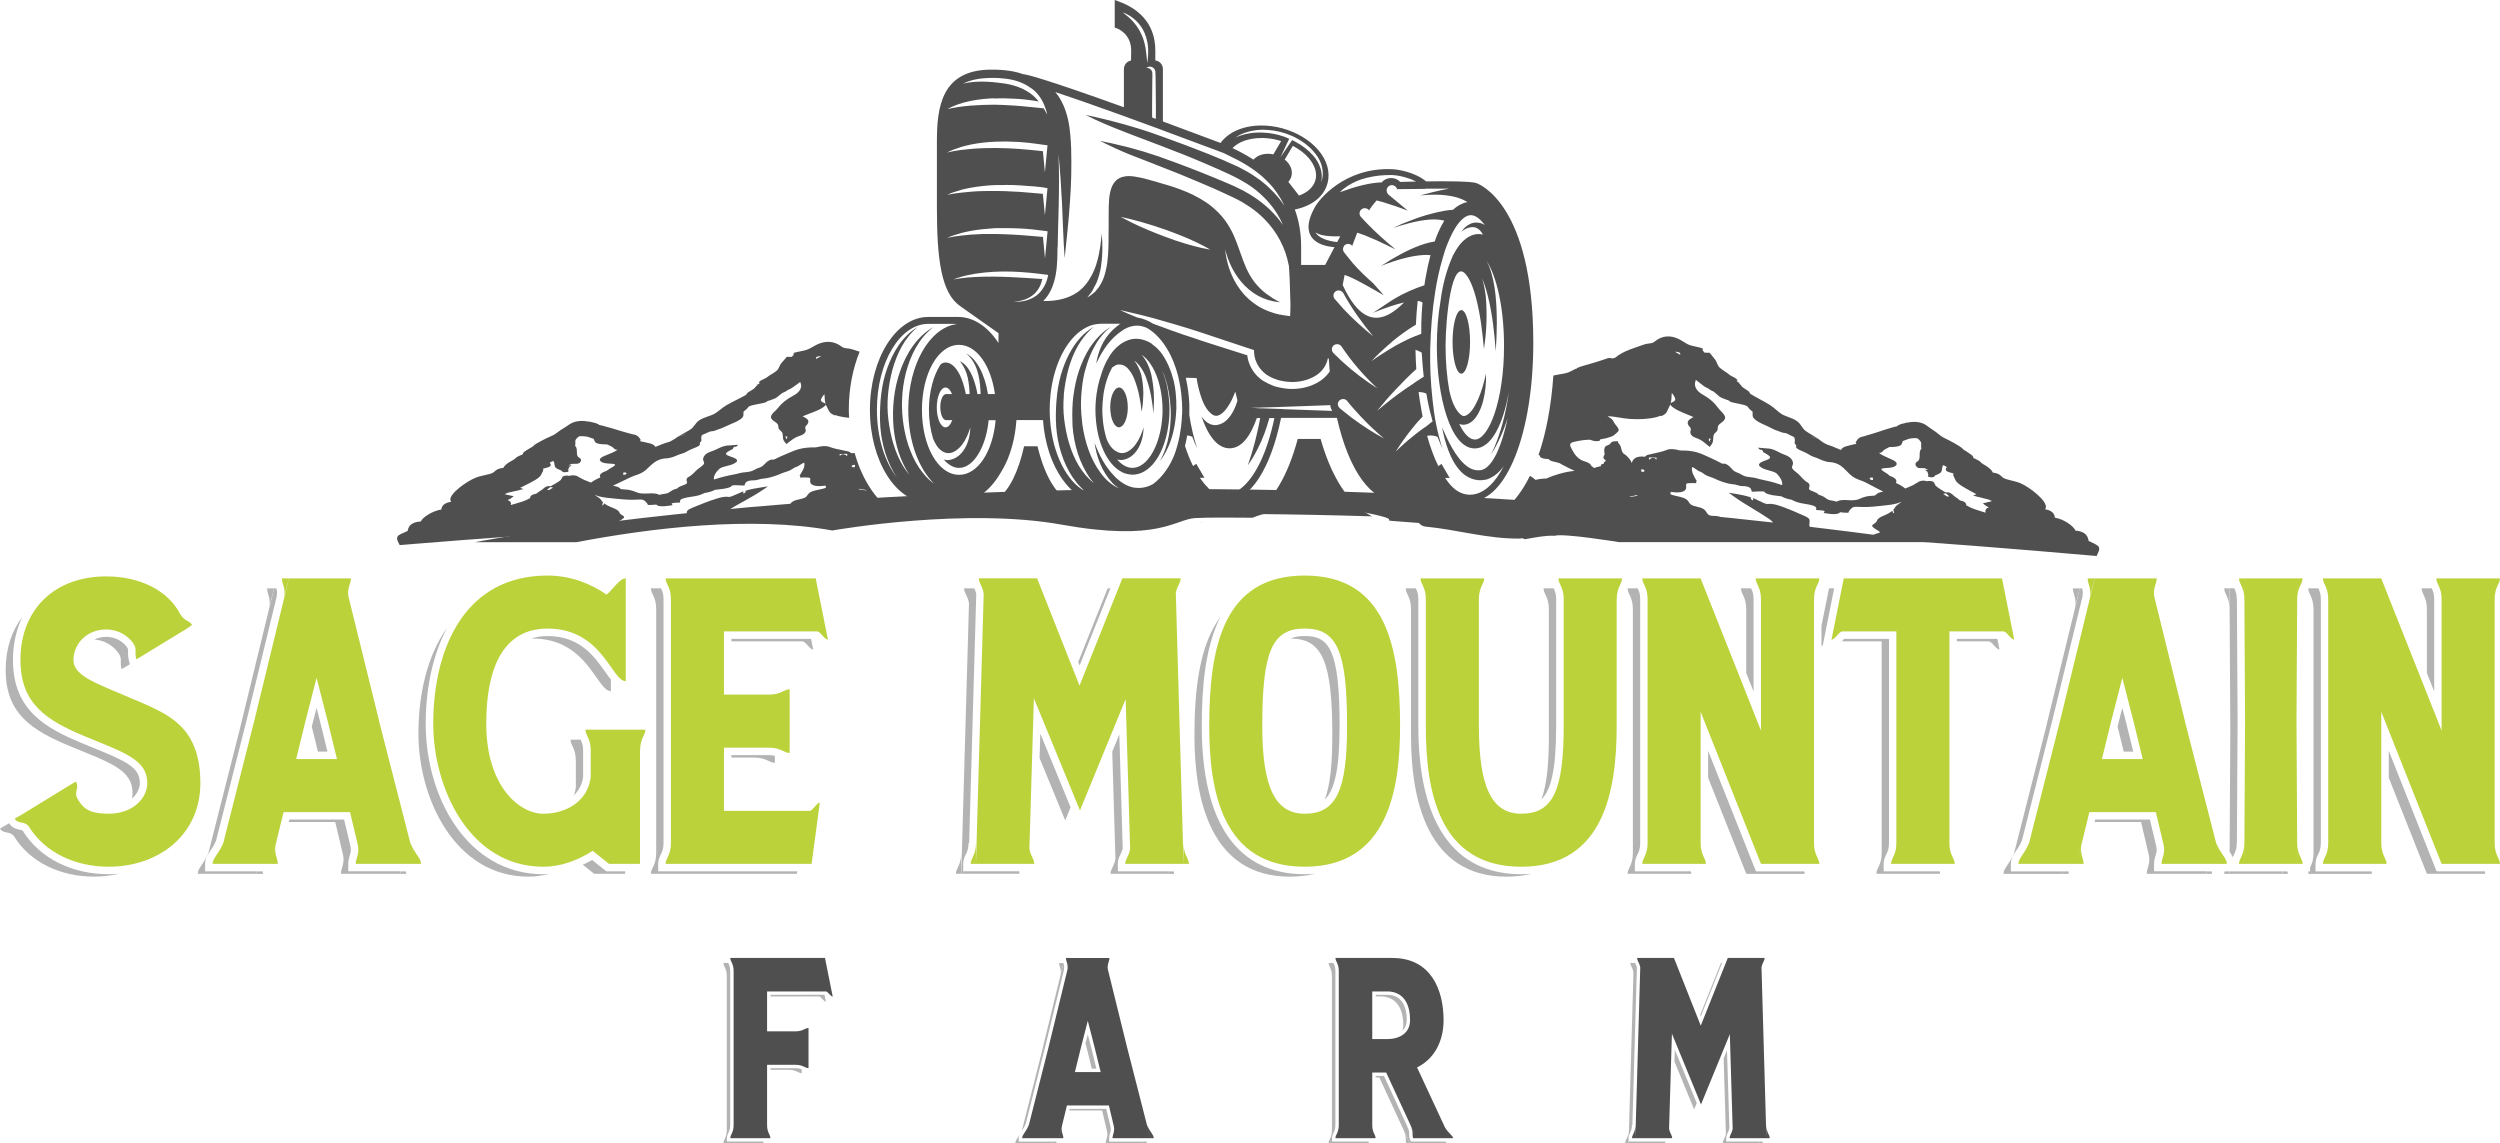
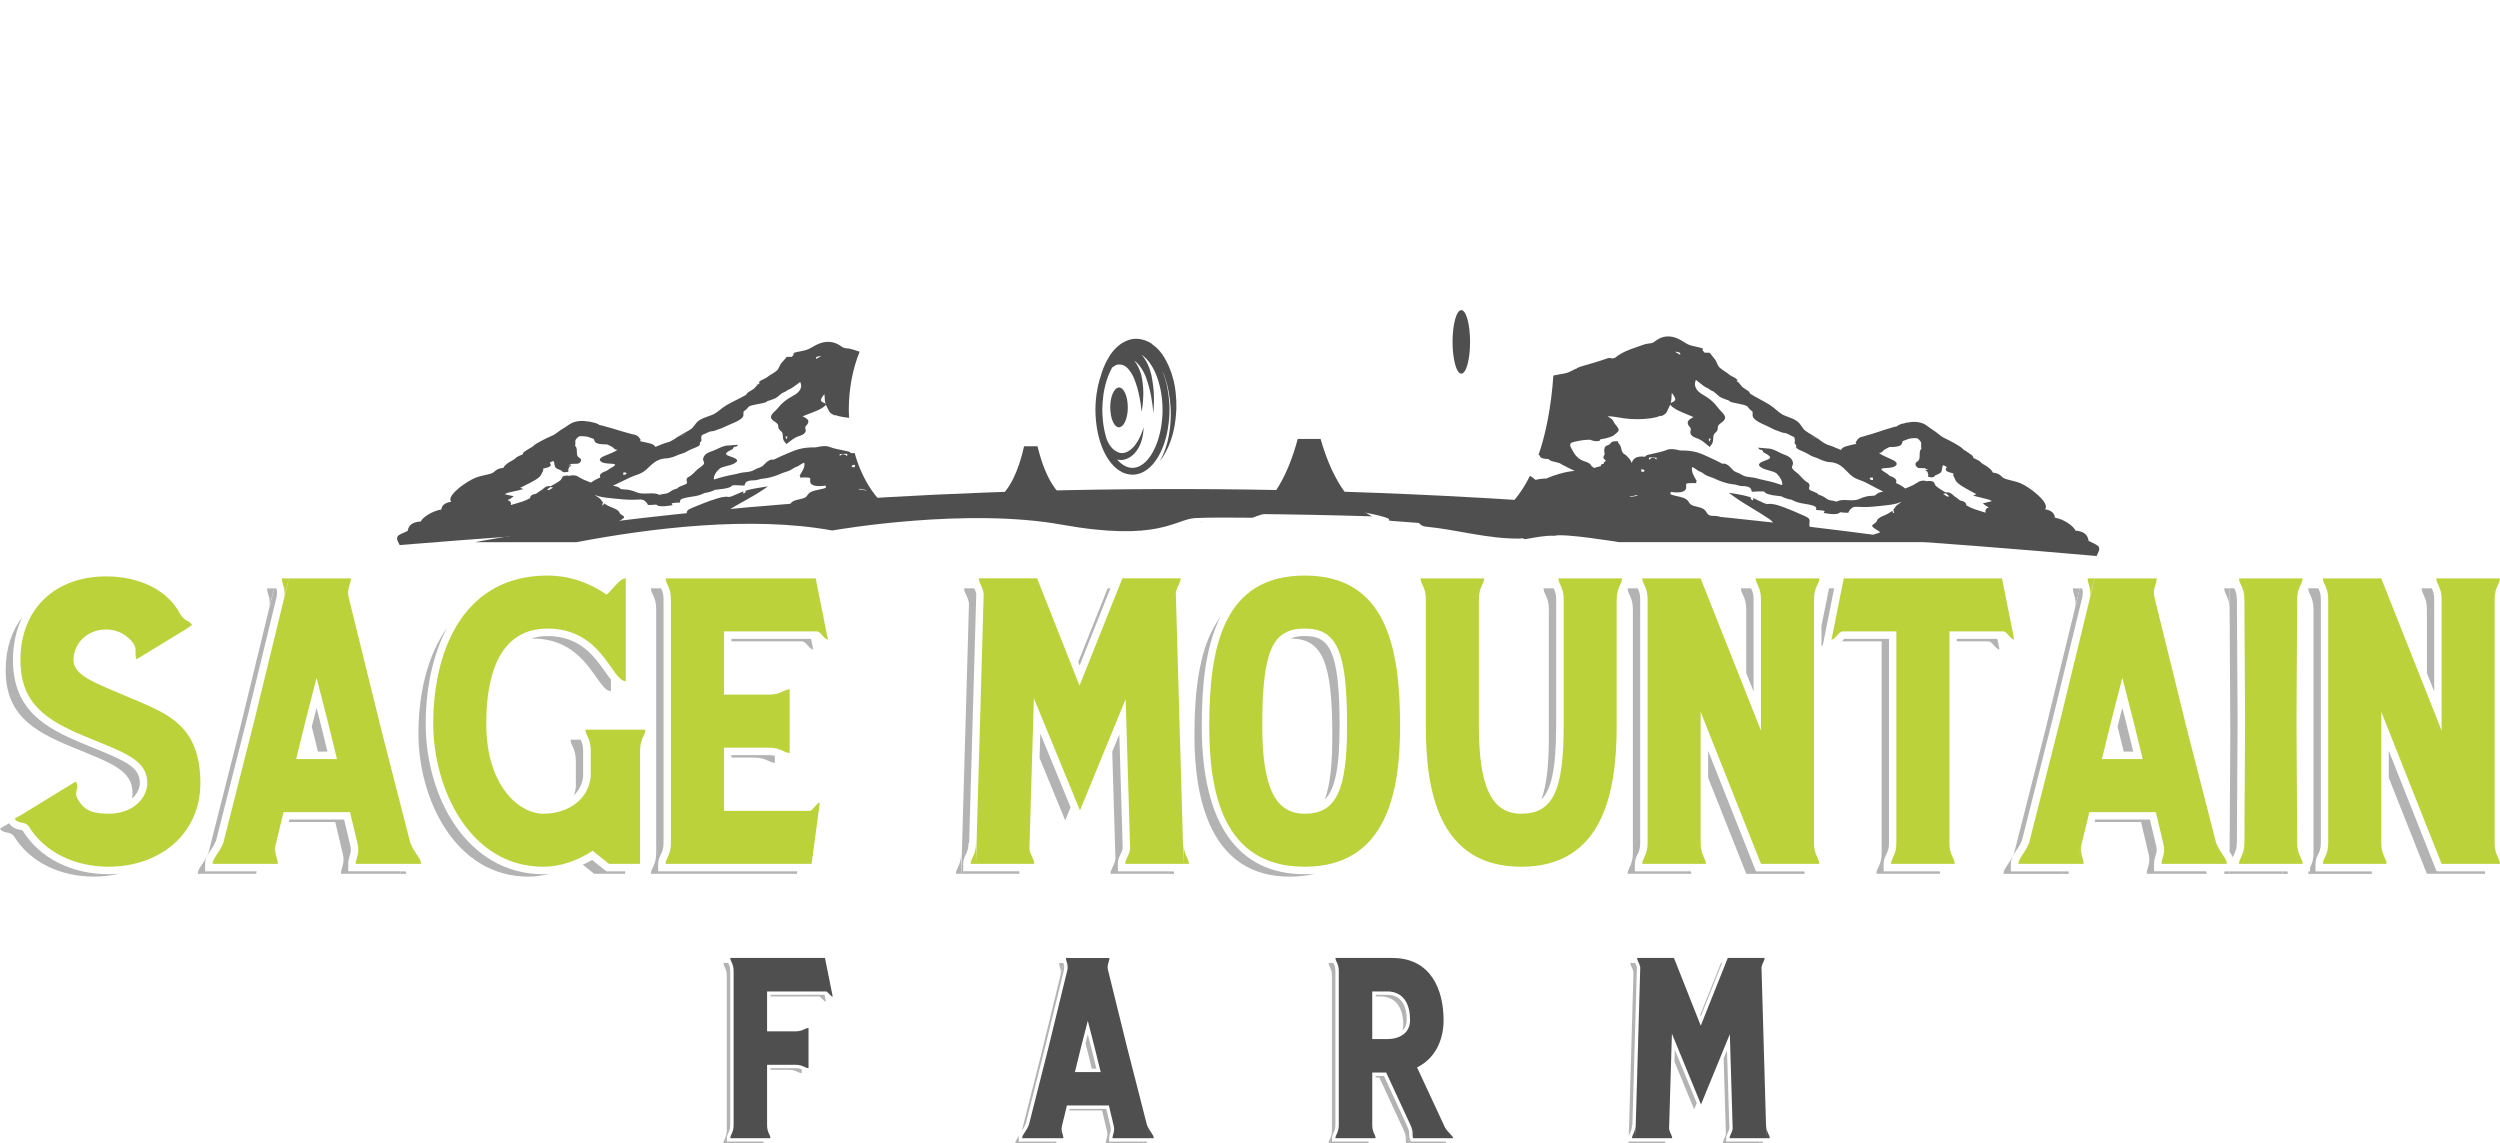
<svg xmlns="http://www.w3.org/2000/svg" id="Layer_1" viewBox="0 0 501.22 229.19">
  <defs>
    <style>.cls-1{fill:#3c4a20;}.cls-2{fill:#4f4f4f;}.cls-3{fill:#b3b3b3;}.cls-4{fill:#bcd23b;}</style>
  </defs>
-   <path class="cls-2" d="M295.93,36.69c-.34-.1-1.26-.35-6.89-.35-1.04,0-2.1,0-3.12.03-2.25-1.88-5.7-2.41-6.76-2.45-9.65-.43-14.9,6.23-15.64,7.8-1.28,2.33-1.52,4.2-.71,5.59.96,1.63,3.11,2.12,4.74,2.24l-1.87,3.56h-4.82v-3.75c0-2.83-.49-5.25-1.26-7.36,3.35-.66,5.83-2.55,6.54-5.23.61-2.22-.06-4.63-1.88-6.74-1.7-1.97-4.25-3.51-7.16-4.3-1.39-.38-2.79-.57-4.18-.57-3.66,0-6.64,1.33-8.22,3.5-4.29-1.62-8.13-3.05-11.55-4.31v-10.5c0-.89-.66-1.63-1.52-1.74v-1.91c.03-5.92-3.9-8.62-7.21-9.86l-.93-.34v5.55l.47.15s2.9,1.01,2.83,4.56c0,.62-.03,1.25-.03,1.87-.82.15-1.43.86-1.43,1.72v7.65c-16.4-5.92-19.43-6.5-19.58-6.53l-.66-.11c-1.71-.62-3.81-.92-6.42-.9-9.99.04-10.83,7.65-10.83,14.43v13.36c0,10.31.89,17.11,4.73,19.65v.02l7.63,5.38-.02,1.96c-2.1-3.23-4.95-5.22-8.1-5.22h-.3c-.06,0-.13-.02-.19-.02v.02h-5.49c-6.45,0-11.69,8.35-11.69,18.61s5.24,18.6,11.69,18.6h5.97c3.39,0,6.45-2.33,8.59-6.04.55-.9,1.03-1.83,1.42-2.79.99-2.47,1.53-5.09,1.7-7.7h5.33c.66,9.28,5.61,16.53,11.62,16.53,22.43-.23,0,0,24.14-.24h.81c4.98,0,9.1-6.61,11.16-16.73h11.2c2.42,10.67,6.84,16.78,12.22,16.78,8,0,12.1-.03,13.77-.05h.81c7.17,0,12.57-13.65,12.57-31.79,0-27.89-10.93-31.86-11.46-32.03ZM185.07,94.87c-1.07-1.31-1.9-2.82-2.53-4.45-.66-1.61-1.08-3.33-1.37-5.07-.56-3.51-.43-7.17.46-10.64.92-3.45,2.55-6.88,5.52-9.13-3.27,1.82-5.43,5.24-6.67,8.79-1.26,3.57-1.65,7.42-1.34,11.23.31,3.33,1.26,6.68,3.17,9.57-.46-.54-.88-1.12-1.26-1.74-1.66-2.76-2.54-6.02-2.94-9.33-.42-3.32-.04-6.72.81-9.96.9-3.21,2.41-6.4,5.09-8.59-3.03,1.77-4.95,5-6.13,8.26-1.2,3.33-1.5,6.89-1.45,10.42.08,3.53.9,7.12,2.67,10.34.24.43.48.83.76,1.22-2.46-3.14-4.05-8.08-4.05-13.63,0-9.5,4.62-17.23,10.31-17.23h5.44v.02c.08,0,.17.01.26.02-5.44.72-9.72,8.13-9.72,17.18,0,6.31,2.08,11.81,5.18,14.82-.82-.57-1.56-1.27-2.19-2.1ZM192.26,95.19c-4.16,0-7.42-5.72-7.42-13.02s3.26-13.03,7.42-13.03c3.55,0,6.42,4.15,7.21,9.87h-1.4c-.61-3.99-2.31-7.16-4.41-8.15.25.19.5.39.7.64,1.01,1.11,1.51,2.44,1.81,3.71.29,1.28.4,2.55.43,3.8h-.63c-.22-1.18-.52-2.34-.96-3.43-.45-1.11-1.08-2.13-1.9-2.77-.21-.16-.42-.29-.65-.39.82,1.03,1.31,2.16,1.56,3.31.24,1.1.34,2.19.38,3.28h-.76c-1.28-6.56-4.17-6.97-5.13-5.85-1.37,2.15-2.27,5.42-2.27,9.01,0,2.08.3,4.04.83,5.76.16.4.34.79.57,1.16.6,1.06,1.6,1.79,2.51,1.76.96.03,2.02-.74,2.74-1.71.76-.99,1.26-2.19,1.65-3.45-.03,1.31-.29,2.66-.93,3.9-.63,1.2-1.7,2.43-3.41,2.65-.34.04-.67-.02-.99-.11.92,1.06,1.97,1.68,3.07,1.68,2.91,0,5.42-4.21,5.93-9.57h1.4c-.55,6.29-3.56,10.96-7.33,10.96ZM189.57,84.21v.02h1.35c-.33.88-.81,1.45-1.35,1.45-.97,0-1.76-1.78-1.76-3.99s.79-4,1.76-4c.52,0,.98.52,1.3,1.32h-1.3v.02c-.59.09-1.05,1.21-1.05,2.59s.46,2.49,1.05,2.59ZM285.84,37.83c.17,0,.35,0,.52,0,.28,0,.55,0,.83,0,1.13,0,2.27-.01,3.35-.02-.03,0-.06.01-.1.02-.97.17-1.93.39-2.93.63-.22.06-.45.11-.67.17-.11.03-.23.07-.35.09-.15.04-.31.09-.46.12-.02,0-.05.01-.07.02-.29.08-.58.15-.86.22-.11.02-.23.06-.35.09.14,0,.26-.02.39-.02.05,0,.08,0,.13-.01.17-.02.32-.03.49-.04.1,0,.21-.01.31-.02.19-.02.39-.03.57-.03.04,0,.08,0,.11,0,.31,0,.64-.02.94-.02.83,0,1.56.04,2.24.13.79.09,1.47.23,2.07.4.94.27,1.66.61,2.2.96-.54.09-1.01.27-1.45.51-.54.28-1.03.64-1.42,1.02-.57.03-1.16.12-1.78.22-1.1.19-2.28.48-3.47.82-1.46.43-2.91.95-4.25,1.5-.28.11-.57.22-.85.34-.32.14-.61.28-.9.43-.2.09-.41.18-.61.28-.02.01-.07.04-.11.06.04,0,.07-.03.11-.04.17-.05.31-.09.47-.14.22-.07.46-.15.67-.23.25-.07.5-.14.72-.21,3.37-.99,5.64-1.2,7.18-1.03.39.05.76.11,1.07.2-.02.04-.05.07-.08.11-.6.98-1.07,1.99-1.48,3.02-.14.35-.27.7-.39,1.04-.32.05-.65.11-1,.19-2.5.6-5.15,1.93-7.41,3.25-.26.16-.51.32-.75.46-.58.35-1.11.68-1.6,1.01.24-.1.48-.19.7-.28.14-.05.28-.11.41-.16.41-.15.82-.29,1.21-.42,2.69-.91,5.04-1.34,6.71-1.36.33,0,.63.02.9.04-.38,1.44-.7,2.87-.95,4.32,0,.03,0,.07-.02.1-.08.54-.18,1.08-.26,1.62-.35.12-.66.23-.98.35-.17.05-.35.12-.51.18-2.19.84-3.8,1.72-5.23,2.62-1.12.73-2.17,1.46-3.32,2.22-.07.05-.14.11-.23.15.04-.02.09-.02.12-.04.03-.02.08-.03.11-.05,1.16-.46,2.25-.89,3.29-1.22.97-.33,1.86-.58,2.68-.76-.89.89-1.8,1.65-2.75,2.21-2.89,1.68-5.97,1.23-8.94-4.44-.19-.4-.42-.83-.62-1.27.12-.67.25-1.35.39-2.02.29.09.6.21.95.36,2.31,1,5.77,3.11,6.89,3.71l-2.12-2.41c-1.43-1.24-2.79-2.55-4.06-4-.3-.34-.58-.71-.87-1.07-.03-.03-.05-.07-.08-.1-.28-.35-.58-.68-.84-1.06-.21-.28-.24-.64-.13-.95.07-.19.17-.38.35-.51.15-.12.32-.16.49-.18.07-.01.13-.02.2-.01.04,0,.09,0,.13.01.19.03.37.14.51.28.03.03.08.06.11.09.05-.13.09-.25.14-.37.03-.07.05-.13.08-.21.07-.17.12-.32.18-.48.12-.3.23-.61.35-.91.03-.09.06-.16.08-.25.06-.13.13-.26.18-.41.34.1.71.24,1.12.39.2.08.41.15.63.24.7.28,1.45.61,2.19.93.33.16.65.31.96.45.13.05.25.12.38.18.21.1.42.2.62.3.51.25.95.46,1.31.64.18.09.36.19.48.25-.15-.13-.32-.27-.48-.41-.36-.3-.71-.59-1.05-.88-.09-.08-.19-.16-.28-.24-.09-.07-.17-.15-.25-.23-.18-.15-.35-.31-.52-.46-.05-.05-.12-.09-.17-.15,0,0,0,0-.02-.02-.1-.09-.21-.19-.32-.29-.9-.81-1.78-1.66-2.63-2.54h0c-.25-.26-.5-.51-.74-.78-.05-.07-.12-.13-.18-.2-.1-.12-.22-.23-.33-.35-.38-.43-.35-1.1.09-1.48.2-.18.46-.27.72-.26.27,0,.53.11.74.33l.02.02s.04.05.06.08c.46-.72.99-1.4,1.53-1.99.41.1.87.22,1.35.37,1.61.48,3.5,1.13,4.9,1.68h0,0c-1.13-.92-2.25-1.84-3.37-2.79-.17-.15-.35-.29-.52-.44-.15-.12-.22-.28-.29-.45,0-.04,0-.06-.02-.08-.09-.33-.04-.69.2-.98.19-.22.46-.35.72-.37.29-.02.56.07.79.26.1.09.2.22.26.35.03.07.07.13.1.19,0,0,0,.02,0,.03.07,0,.17-.03.24-.03,0,0,1.3-.01,3.14-.03.61,0,1.27,0,1.98-.02h.36ZM282.21,68.06c-.84.4-1.68.83-2.5,1.29-.44.25-.87.51-1.28.77-1.19.72-2.36,1.47-3.49,2.31,1.1-1.19,2.29-2.3,3.53-3.37.22-.19.42-.4.65-.58.73-.62,1.5-1.21,2.29-1.77.79-.57,1.57-1.1,2.46-1.61.07-1.64.19-3.23.36-4.78.39.05.72.16.96.34-.12,1.44-.21,2.89-.24,4.34,0,.04,0,.08,0,.12,0,.59,0,1.19,0,1.79h0s-.1.05-.1.05l-.16.06-.56.23-.32.13v-.02c-.53.21-1.07.44-1.59.69ZM269.42,37.83c1.01-.81,2.2-1.42,3.44-1.85,1.59-.52,3.26-.8,4.94-.87.41-.02.83-.02,1.25-.02.45.02.88.07,1.3.14.84.15,1.66.39,2.47.67.37.16.73.31,1.09.5-.2,0-.38,0-.56.01-1.07.02-2,.05-2.63.06-.06-.06-.13-.13-.2-.2-1-.85-2.61-.75-3.47.25-.01,0-.01.02-.02.04-1.28.04-2.57.26-3.84.56-1.53.36-3.01.85-4.57,1.42.25-.25.51-.49.8-.72ZM266.89,48.35c-1.16-.27-2.48-.69-3.17-1.75.16.1.32.17.48.24.89.41,1.86.47,2.82.53.57.02,1.13.02,1.68,0l-.43.82-.17.34c-.42-.04-.83-.09-1.2-.19ZM267.72,58.46c.24-.2.54-.26.83-.22.17.03.31.1.44.19.07.06.14.09.2.16.04.06.08.11.12.16h0c.06.12.12.23.18.33,1.62,2.92,3.63,5.72,5.82,8.35-2.06-1.68-4.06-3.47-5.92-5.45-.25-.26-.48-.55-.72-.82-.15-.16-.29-.32-.43-.49-.21-.25-.44-.47-.65-.74-.38-.44-.32-1.11.14-1.48ZM263.73,36.1c-.38,1.4-1.57,2.49-3.29,3.11l-2.15-2.76c.29-.32.5-.68.62-1.1.32-1.22-.23-2.48-1.34-3.36l1.63-2.75c1.24.66,2.33,1.46,3.16,2.42,1.26,1.47,1.76,3.04,1.37,4.45ZM253.27,26.01c1.52.03,3.04.26,4.49.75.39.13.77.28,1.16.45.05.01.1.03.14.05,1.8.84,3.49,2,4.71,3.62,1.26,1.55,1.84,3.76,1.13,5.62.4-1.95-.36-3.84-1.58-5.26-1.01-1.16-2.25-2.1-3.63-2.83-.2-.12-.41-.23-.63-.33h0s-.16.23-.16.23l-.39.58-1.74,2.56-.03.06.02-.07,1.3-2.76.3-.63.11-.24c-.14-.07-.28-.11-.42-.17-.21-.08-.42-.19-.65-.26-1.33-.46-2.72-.74-4.13-.79-1.89-.11-3.82.19-5.6.99,1.6-1.11,3.65-1.56,5.62-1.58ZM252.92,27.66c1.16,0,2.34.17,3.52.49.14.03.29.09.42.14l-1.57,2.66c-.35-.08-.71-.12-1.06-.12-1.24,0-2.27.44-2.92,1.17-1.59-1.02-3.07-1.77-4.21-2.31,1.2-1.25,3.28-2.02,5.83-2.02ZM230.84,13.41c.08,0,.15.05.21.09.29.14.51.41.58.77.07.73.03,1.27.06,1.91l.04,3.73c.01,1.24.03,2.48,0,3.72v.2c-.26-.09-.49-.18-.74-.27-.03-1.21,0-2.43,0-3.65l.03-3.73c0-.59.06-1.3-.02-1.8-.06-.15-.18-.35-.36-.52-.18-.16-.51-.2-.81-.33.13-.04.27-.09.42-.13.18-.05.38-.07.6,0ZM225.12,2.49c1.88.69,3.55,2.2,4.36,4.14.39.96.65,1.97.7,3,.07,1.02-.02,2.02-.17,3.02-.11-1.01-.17-2-.33-2.96-.19-.97-.4-1.91-.83-2.78-.39-.88-.92-1.7-1.55-2.43-.63-.74-1.39-1.36-2.19-1.98ZM199.35,19.75c1.42-.07,2.84-.03,4.24.05.28.01.57.03.86.05.28.02.55.06.84.08,1,.1,1.98.24,2.96.41-.37-.45-.76-.88-1.2-1.25,0-.01-.03-.02-.05-.03-.39-.33-.8-.6-1.23-.85-.25-.14-.5-.28-.76-.41-.25-.11-.51-.22-.78-.32-.47-.17-.93-.32-1.41-.45-.91-.23-1.83-.36-2.77-.46-.68-.08-1.38-.15-2.08-.18-1.63-.08-3.29-.02-4.91.39,1.5-.75,3.21-1.07,4.91-1.14.69-.03,1.39-.03,2.09,0,1,.05,2,.16,2.99.38.49.11.98.28,1.46.45.26.1.51.22.77.34.26.11.51.26.74.41.58.34,1.15.73,1.62,1.21.74.74,1.3,1.63,1.69,2.56.27.64.49,1.31.62,1.97-.22-.43-.46-.84-.7-1.24-1.37-.15-2.84-.3-4.31-.43-.29-.02-.57-.05-.85-.07-.29-.02-.57-.04-.86-.06-1.32-.09-2.62-.15-3.85-.17-2.88.01-6.63.19-9.43.89,2.65-1.54,6.35-2.07,9.4-2.18ZM192.57,29.5c.68-.19,1.35-.36,2.03-.51,1.64-.33,3.3-.52,4.95-.58.68-.03,1.37-.04,2.04-.04.3,0,.58,0,.87.02.28,0,.57.02.85.04.42.01.82.01,1.23.05,2.54.18,4.27.53,5.47.65l-.52,5.42-.4-4.24c-1.56-.17-3.08-.32-4.65-.44-.46-.03-.93-.05-1.4-.09-.27-.01-.57-.03-.85-.04-.29-.02-.58-.02-.86-.03-.58-.02-1.16-.04-1.74-.04-1.63,0-3.24.04-4.86.18-.71.06-1.44.14-2.16.23-.9.12-1.8.28-2.7.5.86-.45,1.78-.79,2.7-1.07ZM192.57,38.09c.68-.17,1.37-.33,2.06-.46,1.64-.28,3.29-.46,4.94-.53.18,0,.35,0,.54,0,.29,0,.58,0,.87,0,.28-.01.57-.02.85-.02.91,0,1.81.02,2.71.09,2.3.14,4.15.29,5.47.55l-.52,5.42-.41-4.28c-1.57-.13-3.07-.28-4.63-.39-.93-.05-1.86-.1-2.79-.14-.29-.01-.56-.01-.85-.02-.29,0-.58-.02-.86-.02-.12,0-.24,0-.36,0-1.62-.01-3.24,0-4.87.14-.71.05-1.44.12-2.16.21-.9.1-1.8.23-2.7.43.87-.41,1.79-.7,2.7-.95ZM192.57,46.75c.68-.18,1.37-.33,2.06-.46,1.55-.28,3.12-.43,4.69-.53.09,0,.17-.02.26-.02.2,0,.4,0,.6,0,.28,0,.56,0,.84,0,4.97-.05,7.71.5,9.01.63l-.52,5.43-.41-4.3c-2.72-.24-5.4-.48-8.13-.55-.28,0-.55-.02-.84-.02-.18-.01-.34-.02-.53-.02-.11,0-.2,0-.31,0-1.52-.03-3.04.02-4.55.12-.71.06-1.44.13-2.16.22-.9.1-1.8.24-2.7.45.87-.4,1.79-.69,2.7-.93ZM207.72,59.3c-.46.34-.97.59-1.49.78-.45.17-.9.28-1.36.34-.55.09-1.11.13-1.67.1.57-.03,1.13-.14,1.69-.29.25-.07.5-.14.74-.24.65-.26,1.25-.62,1.76-1.09.84-.79,1.35-1.85,1.58-2.96-3.81-.26-8.85-.64-13.33-.41-1.02.04-2.05.13-3.07.27-.49.06-.96.15-1.45.25.48-.21.96-.38,1.45-.51.98-.3,2-.5,3.01-.67,4.96-.76,9.61-.43,14.57.25-.27,1.61-1.11,3.21-2.43,4.2ZM212.05,49.61c.05-4.77.45-11.48.17-18.69.33,3.25.52,6.52.7,9.82.17,3.65.26,7.34.53,11.02.38-3.67.8-7.32,1.04-11,.29-3.68.37-7.38.26-11.1-.03-.8-.07-1.61-.15-2.43-.08-1.09-.23-2.2-.48-3.3-.43-1.86-1.16-3.82-2.54-5.47,2.99.99,7.38,2.5,13.75,4.81.22.07.46.16.69.25.21.09.45.17.69.26,1.35.49,2.78,1.01,4.3,1.57.23.08.45.16.68.25.03,0,.06.02.08.02.23.09.46.17.69.26.23.07.47.17.68.26,3.22,1.18,6.79,2.52,10.77,4.01.21.08.43.16.65.25.26.09.5.18.76.29l.28.13.53.26s.06.03.08.04c1.1.53,2.51,1.21,3.98,2.14.15.09.29.18.42.28.16.1.31.2.47.31.02.01.04.02.05.04.06.03.11.08.17.11.21.16.45.33.67.5.14.09.28.2.39.3.25.19.5.39.73.6.26.24.53.49.78.75.26.25.5.5.75.76.04.05.1.1.14.16.17.2.35.38.52.6.52.65,1.01,1.35,1.46,2.12.13.23.26.46.38.69.15.28.29.55.41.84-.18-.29-.37-.56-.56-.83-.18-.25-.36-.49-.55-.73-.64-.79-1.33-1.52-2.06-2.19-.17-.16-.32-.32-.49-.46-.16-.15-.34-.28-.52-.42-.19-.17-.39-.33-.58-.48-.17-.11-.31-.23-.47-.34-.15-.1-.29-.2-.44-.3-.03-.03-.07-.05-.11-.08-.26-.17-.5-.35-.75-.51-.08-.04-.17-.09-.24-.14-.43-.26-.87-.53-1.33-.77-.36-.19-.7-.38-1.06-.56-.02-.02-.07-.04-.11-.06-.77-.36-1.51-.68-2.27-1.01-.23-.1-.45-.21-.68-.31-.37-.15-.73-.3-1.09-.45-.22-.09-.45-.18-.66-.27-.43-.18-.85-.35-1.28-.53-3.03-1.21-6.07-2.35-9.13-3.44-.22-.08-.45-.16-.68-.24-.23-.08-.46-.16-.69-.25-.1-.03-.18-.07-.28-.1-.1-.02-.19-.07-.3-.11-.35-.11-.71-.24-1.05-.36-1.14-.38-2.28-.73-3.43-1.06-.24-.08-.45-.13-.69-.2-.23-.08-.47-.13-.69-.2-2.54-.71-5.1-1.34-7.69-1.88,2.5,1.29,5.08,2.35,7.69,3.36.22.09.46.18.69.27.24.09.45.18.69.27.96.36,1.9.72,2.86,1.08.73.27,1.47.56,2.2.84.23.09.46.17.69.26.23.08.47.17.68.26,2.81,1.07,5.6,2.17,8.36,3.36.71.32,1.42.62,2.14.93.26.11.52.22.79.34.13.05.24.11.36.17.06.01.11.04.14.07.24.1.48.21.72.32.08.04.16.07.24.11.38.17.75.35,1.12.53.17.08.33.16.48.24.37.18.73.37,1.08.56.47.26.93.53,1.38.81.9.56,1.75,1.19,2.55,1.9.18.15.35.33.52.48.34.32.66.63.96.96.4.43.76.87,1.12,1.34.18.24.36.48.53.74.62.9,1.14,1.86,1.58,2.87-.74-1.07-1.59-2.07-2.51-2.96-.09-.08-.16-.17-.24-.24-.26-.24-.51-.45-.77-.68-.91-.78-1.89-1.49-2.91-2.12-.09-.06-.19-.12-.29-.18-.39-.24-.79-.46-1.19-.68-.02,0-.05-.03-.08-.04-.04-.03-.09-.05-.13-.07-1.1-.58-2.2-1.07-3.3-1.53-.05-.02-.09-.04-.13-.05-.08-.05-.18-.09-.28-.12-.1-.05-.21-.09-.32-.14-.15-.07-.31-.12-.46-.18-.3-.14-.61-.26-.92-.39-3.49-1.44-7-2.8-10.56-4.06-.22-.08-.45-.16-.68-.25-.04-.01-.1-.03-.14-.05-.06-.02-.11-.04-.17-.06-.13-.04-.26-.08-.38-.12-1.67-.57-3.36-1.08-5.06-1.53-.24-.05-.45-.11-.69-.18-.23-.05-.47-.11-.69-.17-1.59-.4-3.18-.75-4.79-1.06.49.26.99.47,1.47.72,1.09.54,2.2,1.04,3.32,1.52.22.09.46.2.69.29.24.1.45.18.69.28,1.68.67,3.35,1.31,5.02,1.95.02,0,.03.02.04.03.23.08.46.18.69.26.23.09.47.19.68.27,2.33.89,4.63,1.84,6.92,2.81.95.4,1.9.8,2.83,1.21.02,0,.04,0,.06.01.11.06.22.1.34.16.04.02.07.03.11.04,0,.01.01.02.03.02.54.24,1.07.48,1.61.73.49.22.96.44,1.44.67.01,0,.03.01.04.02.61.28,1.21.56,1.79.87.65.34,1.27.73,1.89,1.13.03.02.05.04.07.05.16.1.31.19.45.29.47.33.94.68,1.38,1.04.31.26.62.53.92.82.22.2.42.41.62.62,2.42,2.49,4.09,5.64,4.74,9.09,0,.04.02.1.04.15.17,2.35.23,4.75.29,7.15v.15h.02v.35s0,.5,0,.5t-.02-.01v.88s-.04.88-.04.88v.18c-.21-.02-.4-.05-.61-.08-.44-.05-.87-.12-1.29-.21,0,0-.02,0-.02,0-.02,0-.06,0-.09,0-.33-.07-.65-.15-.98-.24-.07-.03-.16-.06-.24-.08-.07-.01-.14-.04-.2-.06-.55-.17-1.09-.37-1.61-.61-.03,0-.05-.01-.06-.02-.02,0-.03-.01-.04-.02-.05-.02-.09-.04-.13-.06-.26-.12-.5-.25-.73-.38-.34-.19-.67-.4-.98-.62-.85-.59-1.63-1.26-2.3-2.01-2.07-2.35-3.24-5.26-3.66-8.19-.03-.18-.05-.36-.07-.53,0-.12-.04-.23-.04-.35,0,.1.05.21.07.3.05.18.1.35.15.53.83,2.84,2.38,5.44,4.52,7.26.17.13.34.27.52.39.12.09.23.18.35.27.33.23.67.44,1.01.63.26.14.51.25.75.37.07.02.13.06.18.08.01,0,.03,0,.06.02.28.11.55.22.84.31.07.03.14.05.22.08.24.07.48.12.73.17.08.02.18.05.26.08,0,0,.02,0,.02,0,.37.07.75.13,1.14.17,0,0,.02,0,.03,0h.03s.08,0,.12,0c-.04-.02-.08-.04-.12-.06-.02-.01-.03-.02-.04-.03-.01,0-.02,0-.04-.01-.43-.21-.82-.44-1.18-.66,0,0-.01,0-.01,0-.1-.07-.18-.12-.28-.19-.79-.5-1.47-1.01-2.04-1.56-.02,0-.03-.02-.04-.03-.08-.07-.17-.16-.25-.25-.37-.36-.7-.74-1.01-1.11-1.41-1.8-2.14-3.76-2.85-5.79-.04-.09-.07-.18-.1-.27-.16-.44-.31-.89-.47-1.33-.02-.07-.05-.12-.07-.18-.26-.71-.54-1.41-.86-2.12-.21-.46-.46-.91-.71-1.36-.17-.3-.35-.59-.54-.88-.32-.48-.67-.95-1.07-1.41-.43-.51-.92-1-1.47-1.48-.17-.15-.33-.3-.51-.44-.37-.31-.77-.61-1.2-.89-.06-.04-.12-.07-.18-.11-.65-.43-1.36-.85-2.17-1.24-.06-.04-.13-.07-.19-.11-.08-.04-.17-.08-.26-.12-.26-.13-.56-.26-.84-.38-.04,0-.08-.04-.13-.06-.49-.21-1.01-.41-1.57-.62-.07-.02-.13-.04-.2-.07-.74-.27-1.51-.53-2.35-.77l-.71-.2c-.36-.11-.72-.22-1.06-.32-.23-.06-.46-.13-.68-.2-.07,0-.13-.03-.19-.05-.64-.18-1.23-.34-1.79-.49-.2-.04-.41-.09-.61-.14-.99-.22-1.83-.35-2.55-.35h-.02c-.28,0-.53.03-.77.08-2.13.34-2.74,2.15-2.98,3.54-.14.7-.18,1.52-.21,2.47-.01.53-.02,1.08-.02,1.71v.97s0,1.22,0,1.22c0,.92,0,1.78-.02,2.64,0,.16,0,.32,0,.48,0,.5-.01.98-.04,1.46,0,.25-.03.51-.04.76,0,.1,0,.21-.01.33-.03.41-.07.81-.12,1.2-.01.2-.03.39-.05.58-.05.32-.11.63-.17.93-.12.64-.28,1.25-.47,1.81-.01,0-.01.01-.01.03-.27.79-.65,1.51-1.11,2.15-.12.15-.24.31-.36.45-.09.09-.15.2-.24.28,0,.03-.03.05-.04.07-.09.09-.19.16-.29.24-.34.3-.7.58-1.13.83-.03.01-.07.05-.11.07-.03,0-.04.03-.06.04.02-.02.03-.05.05-.08.04-.04.08-.1.11-.15.29-.35.59-.7.83-1.09,0,0,0,0,.01-.02.14-.24.26-.49.38-.74.04-.08.1-.17.14-.27.09-.18.2-.34.28-.52.23-.53.41-1.08.56-1.61,0,0,0-.01,0-.02.17-.57.3-1.14.38-1.7,0-.03,0-.05,0-.08.07-.41.12-.81.15-1.2.02-.22.04-.44.06-.66.06-.86.08-1.72.05-2.58v-.02c-.02-.49-.03-.99-.08-1.48,0-.22,0-.43-.02-.65-.03.24-.06.5-.09.75-.04.47-.09.94-.16,1.41,0,.03,0,.05,0,.09-.09.58-.19,1.16-.3,1.73,0,.04-.01.08-.01.11-.17.79-.35,1.56-.61,2.32-.36,1.09-.85,2.11-1.46,3.03-.52.79-1.13,1.5-1.84,2.07-1.54,1.22-3.45,1.82-5.44,2.01-.6.06-1.23.07-1.83.06,2.94-2.9,2.82-7.93,2.85-10.69ZM242.66,50.05c-.66-.11-1.28-.25-1.92-.38-.49-.12-.99-.24-1.47-.37-.21-.05-.43-.11-.65-.18-.12-.02-.25-.06-.37-.1-.28-.09-.56-.17-.84-.25-.1-.04-.2-.07-.32-.11-.46-.14-.93-.29-1.4-.44-.75-.27-1.51-.54-2.27-.82-2.25-.85-4.49-1.77-6.66-2.84-.52-.25-1.03-.53-1.53-.8-.09-.04-.17-.09-.25-.13-.1-.06-.21-.11-.31-.16.07.01.14.03.21.05.11.02.23.05.34.08.36.08.73.16,1.1.25,1.52.37,3.02.79,4.51,1.26.05.02.1.04.14.05.08.01.15.03.21.06.07.03.14.04.22.07.84.27,1.67.55,2.49.84,1.16.42,2.29.85,3.43,1.32.16.08.32.14.48.2.27.11.54.23.82.35.2.09.4.19.6.29,0,0,.03,0,.04.01.03.01.06.03.1.04.54.25,1.07.51,1.61.79.57.3,1.15.6,1.7.93ZM236.98,83.11c-.03.79-.09,1.57-.18,2.33h0c-.03.31-.07.59-.13.88h0c-.05.39-.12.77-.18,1.14-.27,1.34-.62,2.61-1.06,3.78-.91,2.27-2.37,4.41-4.24,5.79-.05.03-.1.07-.15.09,0,0-.02,0-.02,0t0,0h0c-.35.2-.73.35-1.11.47-.69.21-1.41.28-2.11.21-.17-.02-.36-.02-.53-.06h-.02c-1.26-.25-2.41-.96-3.4-1.85-.18-.15-.33-.35-.5-.52-1.76-1.78-2.98-4.15-3.91-6.61.41,2.86,1.46,5.75,3.54,8.02.4.43.88.81,1.38,1.14-1.46-.65-2.78-1.79-3.78-3.22-1.97-2.69-3.06-6.09-3.57-9.53-.05-.32-.06-.65-.1-.96-.18-1.59-.24-3.19-.14-4.79,0-.14.02-.28.04-.43.09-1.45.3-2.9.63-4.31,0-.06.03-.1.04-.15.29-1.1.64-2.19,1.08-3.27,0-.02.01-.05.04-.08.06-.13.1-.26.17-.39.11-.25.24-.51.36-.75.14-.27.29-.55.44-.81.13-.22.23-.43.38-.66.73-1.12,1.61-2.15,2.7-3.02-1.02.6-1.9,1.38-2.68,2.25-.31.33-.59.68-.86,1.05-.04.04-.07.09-.11.14-.08.13-.19.25-.27.37-.26.37-.5.76-.72,1.16-.01.03-.04.06-.06.1-.23.43-.46.87-.68,1.33-.36.79-.68,1.6-.96,2.41-.5,1.5-.83,3.06-1.05,4.63-.01.14-.04.29-.07.43-.19,1.58-.24,3.18-.19,4.79,0,.4,0,.78.03,1.19.29,3.72,1.35,7.5,3.66,10.7.2.25.43.5.64.76-1.18-.9-2.2-2.11-3.02-3.45-1.64-2.73-2.52-5.94-2.93-9.2,0-.04,0-.08-.02-.13-.19-1.54-.2-3.11-.08-4.66,0-.14,0-.28.01-.43.17-1.64.47-3.28.88-4.87.63-2.27,1.57-4.51,3.02-6.41.43-.57.9-1.1,1.42-1.59.04-.04.08-.07.13-.11.14-.13.28-.28.44-.41.02-.02.04-.05.08-.08-.03.02-.05.04-.08.05-.16.09-.3.19-.44.3-.05.03-.09.06-.12.08-.5.35-.99.72-1.42,1.13-1.88,1.81-3.19,4.24-4.06,6.7-.61,1.69-.98,3.44-1.2,5.21,0,.14-.03.29-.04.43-.18,1.59-.23,3.19-.21,4.79h0c.08,3.53.89,7.12,2.66,10.34.82,1.48,1.9,2.87,3.27,4-3.77-2.01-6.6-7.58-7.09-14.34-.05-.68-.08-1.37-.08-2.07,0-.93.05-1.84.14-2.72,0-.14.01-.28.04-.43.67-6.03,3.22-10.96,6.6-13.03.45-.28.91-.52,1.39-.69.05-.02.09-.02.13-.04.15-.05.31-.08.45-.12.26-.06.53-.12.82-.15.24-.03.48-.06.72-.06h3.91s-.09.05-.14.08c-.06.05-.12.09-.17.13-.16.11-.31.23-.46.35-1.07.84-1.95,1.88-2.61,3.03-.34.58-.6,1.2-.84,1.83-.14.39-.26.78-.37,1.18-.07.3-.13.58-.19.88-.02.16-.07.33-.09.49.05-.13.14-.26.2-.39.04-.09.09-.16.13-.25.23-.46.46-.92.71-1.35.39-.66.8-1.27,1.25-1.87.83-1.04,1.78-1.97,2.84-2.67.09-.06.18-.12.26-.18.02-.02.04-.03.05-.04,1.2-.74,2.54-1.03,3.83-.69.25.06.49.15.74.24.68.36,1.34.84,1.95,1.42.35.33.68.7,1.02,1.1.19.24.39.5.6.78.21.29.42.62.62.96.25.4.5.84.7,1.29t.02.01c.4.82.75,1.69,1.05,2.63.17.52.33,1.06.47,1.62,0,.02.01.05.01.08.01.06.03.11.04.17.07.25.12.51.17.76.17.79.3,1.6.39,2.43,0,.12.01.24.03.36.1.93.16,1.87.16,2.85,0,.32-.02.64-.02.96ZM236.06,66.67c-.09-.03-.19-.07-.27-.1-.17-.06-.35-.11-.52-.18-.18-.07-.38-.13-.59-.2-.35-.13-.72-.26-1.07-.4-.81-.28-1.62-.59-2.41-.88-.97-.63-2.08-1.08-3.23-1.26-.08-.04-.16-.06-.23-.1-1.08-.44-2.15-.89-3.2-1.38.59.11,1.18.26,1.76.4h.03s.02,0,.03.01h0c.83.19,1.67.38,2.49.59.8.21,1.6.41,2.39.62,1.17.33,2.33.66,3.49,1,.22.06.43.13.65.19.11.03.23.07.35.1,0,0,.02,0,.03.02,0,0,.02,0,.03,0,.66.2,1.33.4,1.99.6.03,0,.06.02.09.02.38.12.75.25,1.13.36.25.08.49.16.73.23.04.01.08.02.13.04.29.09.58.18.86.28.08.02.17.06.26.09,1.14.37,2.29.75,3.43,1.14l6.55,2.18.45.15.02.47c.04.93.33,1.82.8,2.61.2.36.47.72.77,1.03.24.26.5.5.79.71,0,0,0,0,0,.01.03.01.04.03.05.04.39.28.83.51,1.28.72.24.11.48.19.73.27.2.07.41.16.63.21.03,0,.06,0,.09.02.01,0,.03,0,.04,0,.42.1.82.18,1.24.23.37.03.74.07,1.11.08,1.82,0,3.67-.46,5.1-1.47,1.15-.81,1.92-1.98,2.18-3.35.06.06.11.11.17.18.04.84.13,1.68.19,2.52-.46.68-1.07,1.29-1.73,1.77-1.75,1.24-3.86,1.74-5.92,1.74-.41,0-.83-.04-1.24-.09-.43-.05-.83-.13-1.25-.22-.01,0-.03,0-.05-.02-.03,0-.06-.01-.09-.01-.21-.05-.43-.1-.65-.16-.24-.07-.46-.17-.7-.27-.46-.17-.9-.4-1.33-.65,0,0-.02,0-.03-.01-.2-.12-.4-.21-.58-.34-.09-.07-.16-.12-.24-.19-.28-.22-.54-.44-.79-.7-1.06-1.11-1.77-2.58-1.94-4.09l-6.14-1.95c-1.02-.34-2.05-.66-3.08-.99-.08-.02-.13-.04-.2-.07-.29-.09-.58-.2-.86-.29-.03-.02-.06-.02-.09-.04-.26-.09-.52-.17-.79-.26-.41-.13-.83-.27-1.24-.41-.09-.03-.19-.06-.29-.09-.45-.15-.9-.32-1.34-.47ZM242.18,97.76c-.56-.53-1.1-1.2-1.62-1.96.06,0,.09,0,.14,0,.45,0,.78,0,.78,0l-1.64-2.81-.59.4-.06.05c-.58-1.19-1.13-2.54-1.61-4.02,0-.01,0-.02,0-.04.18-.69.32-1.39.43-2.08.48.04.84.18,1.03.27.3.8.64,1.61,1,2.39-.74-2.22-1.25-4.49-1.6-6.79.02-.77.03-1.55,0-2.32-.09-1.71-.32-3.42-.7-5.1.25,0,.49,0,.73,0,.26,0,.54.02.79.02.22,0,.44.02.65.03.15,1.09.41,2.19.73,3.24.11.36.24.73.36,1.08.32.83.73,1.63,1.26,2.26.04.06.1.1.16.16.48.54.97.84,1.37.82.49.05,1.21-.38,1.75-1,.56-.62,1-1.39,1.42-2.19.25-.53.49-1.09.7-1.66l.43,1.75c-.04.1-.06.21-.08.33-.29.93-.69,1.85-1.28,2.7-.6.83-1.42,1.74-2.85,1.93h-.18s-.21,0-.21,0h-.11c-.19-.02-.34-.06-.52-.11-.17-.05-.33-.11-.46-.2-.15-.07-.29-.15-.42-.24-.48-.37-.83-.79-1.11-1.23,1.29,3.84,3.18,6.44,5.63,6.44s4.2-2.44,5.48-6.07h.68c-.59,3.18-1.38,6.34-2.48,9.46.77-1.07,1.43-2.21,2.02-3.4.98-1.92,1.72-3.96,2.29-6.06h1.01c-2.92,13.94-9.18,17.9-13.34,13.98ZM257.16,82.01l-1.29-.05h-.14l-.77-.03-.64-.02-1.31-.05h-.41s-.89-.05-.89-.05l-.91-.03h-.19s.19,0,.19,0l.92-.04.92-.02.4-.02,1.34-.04.65-.02.77-.02h.13s1.31-.05,1.31-.05l9.47-.34v.02c.02.41.18.79.39,1.13l-9.94-.35ZM267.95,71.39c-.07-.07-.15-.14-.21-.21-.14-.14-.29-.27-.42-.42-.01-.02-.03-.04-.05-.06-.35-.42-.33-1.03.07-1.42.16-.15.34-.22.53-.26.14-.02.27-.02.41,0,.2.04.4.12.54.29.05.04.1.1.14.15.02.02.03.04.04.06,1.99,3.01,4.44,5.81,7.14,8.34-2.4-1.53-4.7-3.24-6.84-5.2-.34-.29-.65-.61-.97-.92-.12-.12-.24-.24-.37-.36ZM271.03,83.78c-.06-.05-.11-.08-.17-.13-.42-.31-.82-.65-1.22-.97-.11-.07-.19-.16-.29-.24-.24-.2-.51-.4-.75-.6-.05-.05-.09-.1-.13-.16-.12-.15-.21-.34-.24-.53-.03-.28.06-.56.24-.79.13-.14.27-.23.43-.29.09-.02.16-.06.24-.06.29-.05.58.04.81.23.04.03.08.08.13.12,0,.01,0,.02,0,.02.89,1.12,1.85,2.18,2.85,3.24,1.42,1.51,2.94,2.95,4.56,4.29-2.25-1.2-4.39-2.6-6.46-4.14ZM276.02,82.45c.65-.79,1.31-1.58,1.97-2.35.58-.66,1.17-1.32,1.78-1.95,1.3-1.4,2.64-2.75,4.08-4.06.03-.03.07-.03.1-.06-.08-1.28-.14-2.57-.16-3.9,0,0,0,0,.01,0,.54.18,1.02.44,1.24.57.07,1.15.15,2.29.26,3.43.04.42.08.84.13,1.27.01.04.01.08.02.12l-.34.22h0s-.97.63-.97.63h-.02c-.26.19-.53.38-.81.57h0c-.96.64-1.95,1.29-2.87,1.98-.85.62-1.69,1.26-2.5,1.92-.65.53-1.3,1.06-1.94,1.6ZM285.68,85.68h0s0-.01,0-.03c-.27.21-.55.39-.82.59-.58.43-1.16.87-1.72,1.34-1.15.92-2.24,1.91-3.32,2.93.81-1.25,1.65-2.47,2.56-3.66.46-.59.92-1.17,1.41-1.76.47-.53.91-1.05,1.43-1.57,0,0,0-.02,0-.03-.06-.29-.12-.57-.17-.86-.13-.71-.26-1.42-.37-2.17-.02-.06-.02-.1-.03-.17-.08-.55-.17-1.12-.24-1.69h0c.77-.01,1.32.2,1.56.32.26,1.59.6,3.18,1.03,4.73.04.17.08.33.13.5.03.11.06.22.09.32l-.25.2-1.05.83-.22.18ZM302.29,83.72c-.54,2.58-1.24,5.12-2.32,7.38-.65,1.28-1.49,2.49-2.49,2.97-.44.23-1.12.28-1.71.17-.61-.11-1.22-.42-1.76-.84-1.13-.87-2.03-2.15-2.82-3.48-.8-1.34-1.43-2.78-2.07-4.24.29,1.56.69,3.11,1.26,4.62.57,1.52,1.33,3.02,2.55,4.29,1.14,1.16,2.95,2.01,4.85,1.59.16-.02.3-.05.46-.11.71-.26,1.32-.64,1.85-1.08.35-.29.66-.62.95-.97.15-.18.29-.35.43-.55-3.5,6.82-7.76,6.53-10.13,4.31-.57-.53-1.1-1.2-1.61-1.96.05,0,.09,0,.13,0,.46,0,.78,0,.78,0l-1.64-2.81-.58.4-.05.05c-.85-1.73-1.61-3.78-2.25-6.08,0,0,0,0,0,0,1-.2,1.77.06,2.09.21.31.8.65,1.61,1,2.39-1.06-3.24-1.69-6.59-2.02-9.96-.37-3.36-.52-6.74-.45-10.12.11-3.81.39-7.64,1-11.38.36-2.34.87-4.65,1.54-6.9.15-.5.29-1.01.46-1.51.55-1.54,1.19-3.05,2-4.38.79-1.29,1.9-2.44,2.89-2.57.92-.18,2.07.62,2.96,1.85.03.04.04.07.07.11-.08-.05-.18-.11-.25-.16-.84-.42-1.89-.45-2.65-.07-.79.36-1.36.94-1.78,1.57.58-.49,1.28-.83,1.98-.91.68-.09,1.26.15,1.69.58.26.25.47.55.66.89-.02,0-.02,0-.04,0l-.43-.07-.27-.02c-.34,0-.53,0-.81.06-.49.08-.94.3-1.35.51-1.57.98-2.41,2.4-3.13,3.77-1.29,2.86-2.09,6.03-2.47,9.07-.49,2.86-.74,5.98-.74,9.04,0,9.96,2.67,20.53,7.6,20.53,3.39,0,5.72-5,6.84-11.35-.58,4.32-1.66,8.59-3.56,12.58,1.42-2.3,2.51-4.77,3.34-7.35ZM295.67,88.11c-1.06,0-2.15-1.12-3.11-3.11.32.12.67.19,1.02.15.74-.07,1.26-.42,1.7-.8.41-.38.72-.81.97-1.24.51-.87.86-1.77,1.09-2.68.47-1.83.64-3.68.59-5.52-.42,1.79-.88,3.54-1.6,5.17-.37.79-.75,1.59-1.26,2.23-.47.65-1.17,1.13-1.58,1.09-.32.05-.88-.4-1.36-1.08-.45-.65-.83-1.45-1.1-2.28-.19-.56-.31-1.15-.46-1.73-.47-2.61-.75-5.64-.75-8.98,0-5.22,1.21-18.36,4.25-14.08.84,1.17,1.41,2.82,1.85,4.45.86,3.3,1.29,6.79,1.59,10.26.55-3.48.68-7.01.36-10.61-.15-1.17-.35-2.35-.73-3.54.48,1.12.86,2.34,1.17,3.58.88,3.57,1.3,7.3,1.57,11.04.25-3.75.34-7.51-.05-11.31-.22-1.91-.54-3.82-1.28-5.74-.14-.34-.3-.67-.47-1.01,1.89,2.92,3.46,9.08,3.46,16.97,0,11.07-3.09,18.79-5.86,18.79Z" />
  <path class="cls-2" d="M292.98,62.17c-.98,0-1.76,2.84-1.76,6.37s.78,6.37,1.76,6.37,1.75-2.84,1.75-6.37-.79-6.37-1.75-6.37Z" />
  <path class="cls-2" d="M235.26,76.2h0c-.03-.14-.07-.27-.11-.4-.09-.35-.18-.69-.3-1.03h0c-.07-.21-.15-.41-.23-.62-.42-1.1-.95-2.17-1.65-3.18-.51-.71-1.14-1.36-1.89-1.89-.09-.08-.18-.17-.27-.24-.24-.15-.5-.29-.77-.41-.71-.32-1.53-.52-2.31-.51-1.12.01-2.18.45-3.03,1.04-.85.6-1.55,1.36-2.1,2.17-.06.1-.11.21-.17.3-.04.05-.07.1-.11.15-.01.04-.04.07-.05.12-.14.21-.27.43-.38.64-.22.43-.43.87-.61,1.32-.24.57-.43,1.16-.6,1.74-.09.26-.18.52-.25.8-.22.78-.41,1.61-.53,2.48-.01.11-.04.22-.06.32v.04c-.05.33-.08.66-.12,1v.02c-.06.64-.09,1.28-.1,1.93v.16c0,.7.03,1.39.1,2.06.4,4.62,2.14,8.37,4.53,10.03.07.05.15.09.23.14.15.1.31.2.47.28.52.26,1.08.41,1.64.47.15.01.3.04.45.04,3.02,0,5.55-3.01,6.72-7.45.19-.68.33-1.39.44-2.14.17-1.09.27-2.25.27-3.43s-.1-2.31-.26-3.39c-.07-.44-.14-.88-.23-1.3-.03-.12-.04-.26-.08-.38-.09-.41-.2-.8-.32-1.19-.06-.2-.13-.38-.2-.57-.09-.3-.21-.6-.33-.87-.18-.43-.35-.83-.56-1.21.23.39.38.81.56,1.21.13.28.28.54.38.83.07.21.14.41.21.62.12.37.24.76.34,1.14.02.08.04.16.07.25.11.48.21.95.29,1.44.19,1.06.31,2.13.37,3.19.06,1.06.02,2.1-.07,3.14-.06.74-.15,1.48-.3,2.22,0,0,0,.02,0,.03-.32,1.78-.9,3.53-1.8,5.14,1.32-1.71,2.17-3.72,2.69-5.85.21-.89.37-1.79.47-2.7.05-.52.1-1.04.12-1.56v-.02c0-.13.02-.27.03-.4.02-1.09-.03-2.19-.15-3.29-.09-.81-.22-1.62-.42-2.42ZM232.65,77.97c.27,1.31.43,2.73.43,4.2,0,2.24-.36,4.36-.96,6.17-.15.44-.3.86-.48,1.26-1.11,2.55-2.78,4.2-4.6,4.2-.6,0-1.2-.18-1.74-.52-.48-.28-.91-.68-1.33-1.16.24.07.49.1.73.1.09,0,.17.03.25.01,1.71-.22,2.79-1.45,3.42-2.65.63-1.24.88-2.59.92-3.9-.4,1.26-.89,2.46-1.64,3.45-.72.98-1.78,1.75-2.74,1.71-.34,0-.66-.11-1-.28-.57-.29-1.13-.8-1.52-1.48-.19-.31-.35-.64-.49-.98-.03-.06-.05-.12-.07-.18-.07-.21-.13-.44-.18-.65-.25-.96-.44-1.98-.54-3.05-.03-.36-.06-.72-.08-1.08-.01-.33-.03-.65-.03-.97,0-.23.02-.44.02-.67,0-.3.03-.62.05-.92.04-.53.1-1.06.17-1.56.04-.27.1-.54.14-.81.25-1.29.63-2.48,1.09-3.52.16-.36.32-.68.5-1,0,0,0-.02,0-.02.02-.01.02-.02.05-.03l.15-.08.14-.1.16-.1c.09-.06.17-.1.25-.15.15-.07.3-.1.45-.13.33,0,.7,0,1.09.17.78.34,1.48,1.27,1.97,2.3.17.37.3.75.44,1.14.42,1.17.72,2.42.92,3.7.03.18.06.38.1.57.07.53.14,1.08.19,1.61.13-.65.21-1.33.27-1.99.01-.29.02-.57.04-.85,0-.3.03-.59.04-.88-.01-.79-.07-1.59-.18-2.39-.07-.48-.16-.97-.28-1.45-.28-.88-.66-1.84-1.35-2.68.08.06.15.1.22.15.85.7,1.52,1.75,2.01,2.89.13.31.22.64.33.96.22.63.4,1.26.55,1.92.09.36.17.73.24,1.09.22,1.16.37,2.35.47,3.55.1-1.31.15-2.63.09-3.96-.02-.47-.06-.93-.12-1.39-.04-.45-.11-.9-.19-1.35-.07-.4-.13-.81-.23-1.21-.34-1.31-.86-2.65-1.87-3.8-.03-.03-.08-.06-.11-.09,1.37.84,2.56,2.65,3.33,4.98.04.12.08.25.12.38.15.49.27,1.01.39,1.53Z" />
  <path class="cls-2" d="M224.35,77.69c-.51,0-.99.52-1.31,1.32-.29.71-.45,1.64-.45,2.68,0,.25,0,.48.03.72.06.68.18,1.29.38,1.82.07.2.15.38.23.54.31.56.69.91,1.12.91.06,0,.12-.03.18-.05.25-.06.49-.23.7-.51.52-.69.88-1.96.88-3.43,0-2.21-.78-4-1.76-4Z" />
  <path class="cls-1" d="M240.81,104.62s-.04.02-.06.03c.1.03.21.04.31.07-.08-.03-.17-.07-.25-.1Z" />
  <path class="cls-2" d="M95.29,108.7h20.29c14.92-2.84,35.04-5.31,51.23-2.35.04,0,.07,0,.1,0,1.27-.22,26.82-4.6,45.9-1.17,19.58,3.52,22.75-1.07,26.8-1.31,2.46-.14,7.73-.11,11.5-.07,2.31-.94,4.95-1.49,7.94-1.49,2.25,0,4.29.32,6.15.86,1.44-.81,4-1.31,8.57-.39,10.05,2.02-.87,1.24,10.05,2.02.23.02.43.03.63.04.34.4.79.69,1.36.74,6.29.6,12.48,2.48,18.81,2.4.19,0,.37-.03.53-.08.24.07.43.14.6.2,2-.32,3.96-.78,5.93-.68,1.73-.56,12.88,1.27,12.9,1.27h61.91c-169.38-23.94-291.22,0-291.22,0Z" />
  <path class="cls-2" d="M153.91,97.52l-1.43.22c-1.16.18-2,.33-2.89.61l-.1.03v.05c-.02.11-.03.2-.04.29-.13.05-.18.12-.23.17,0,0-.01.02-.02.02,0,0-.01,0-.02,0-.08,0-.15.01-.18.01l.05-.4-.5.19c-.23.09-.47.2-.71.31h-.02c-.53.25-1.18.56-1.68.62-.02,0-.05,0-.06-.01-.14-.02-.34-.06-.6-.04-.8.07-1.29.21-1.89.4-1.53.48-2.98,1.07-4.38,1.64l-.46.19c-.98.4-1.12.68-1.05,1.17.1.77.1,1.11-.96,1.8-.25.16-.59.34-.91.51-.07.03-.13.07-.2.11,2.84-.17,5.62-.32,8.35-.47.62-.09,1.19-.21,1.37-.73.08-.23-.04-.41-.16-.59-.06-.1-.13-.19-.14-.28-.06-.37.38-.68.88-1,.99-.62,2.06-1.22,3.1-1.8h.03c1.39-.79,2.82-1.59,4.07-2.45l.82-.56Z" />
  <path class="cls-2" d="M264.76,88h-4.58c-1.97,7.4-5.06,12.56-8.93,15.05,7.92.07,15.87.23,23.83.47-3.6-1.82-7.61-6.06-10.32-15.52Z" />
  <path class="cls-2" d="M208.01,89.47h-2.69c-1.16,5.17-2.98,8.78-5.25,10.52,4.65.05,9.33.16,14.01.33-2.12-1.27-4.47-4.24-6.07-10.85Z" />
  <path class="cls-2" d="M363.76,106.63c-1.07-.75-1.07-1.11-.96-1.95.07-.53-.07-.84-1.05-1.26l-.46-.2c-1.4-.61-2.85-1.25-4.38-1.77-.6-.21-1.09-.36-1.89-.43-.27-.02-.47.01-.6.04-.02,0-.04,0-.06.01-.5-.07-1.15-.4-1.68-.66h-.02c-.24-.13-.49-.25-.71-.35l-.5-.2.05.43s-.1,0-.18-.01c0,0-.01,0-.02,0,0,0-.01-.01-.02-.02-.05-.06-.1-.13-.23-.18-.01-.1-.02-.2-.03-.31v-.06s-.11-.03-.11-.03c-.89-.29-1.73-.46-2.89-.66l-1.43-.24.82.61c1.25.93,2.69,1.79,4.07,2.63l.03.02c1.04.63,2.11,1.28,3.1,1.95.5.34.94.68.88,1.08-.01.1-.08.2-.14.3-.12.19-.24.39-.16.64.18.56.75.7,1.37.79,2.73.16,5.51.33,8.35.51-.07-.04-.13-.08-.2-.11-.32-.19-.66-.38-.91-.55Z" />
  <path class="cls-2" d="M420.63,109.47c-.16-.19-.79-.51-1.82-1l-.07-.03h0c-.15-.75-.38-1.87-2.64-2.07-.32-.83-2.23-2.27-4.12-2.59-.06-1.17-1.21-1.56-1.98-1.69.09-.1.15-.22.17-.34.27-1.35-3.25-4.09-5.09-4.87-.65-.27-1.32-.43-1.91-.57-.42-.1-.82-.2-1.14-.32-.43-.16-.61-.34-.79-.52-.26-.25-.61-.6-1.7-.72-.09-.24-.27-.48-.52-.72-.22-.2-.5-.41-.85-.64-.1-.06-.2-.12-.32-.19-.21-.12-.42-.24-.57-.37-.06-.05-.11-.1-.16-.15-.1-.11-.21-.21-.38-.32-.18-.11-.39-.22-.61-.32-.05-.03-.11-.05-.18-.07-.11-.04-.22-.09-.27-.13-.03-.02-.04-.09-.05-.14,0-.03,0-.05-.02-.08-.08-.25-.4-.46-.71-.67-.08-.06-.17-.11-.24-.17-.2-.14-.41-.28-.62-.41l-.08-.04c-.13-.08-.26-.15-.33-.23-.36-.42-1.02-.8-1.62-1.14l-.03-.02c-.69-.4-1.42-.77-2.31-1.2-.4-.2-.73-.46-1.07-.75-.26-.21-.52-.43-.86-.64-.31-.2-.62-.42-.92-.64-.22-.16-.44-.32-.67-.48-.51-.35-1.18-.57-1.93-.63-.57-.05-1.17,0-1.77.13-.02,0-.11,0-.15.01-.17,0-.23.03-.32.07h-.02c-.05.03-.09.05-.15.06-.05.01-.11.02-.17.03-.08.01-.18.03-.26.05-.39.11-.69.24-.91.38-.04.02-.07.05-.09.08-.02.02-.06.06-.08.07-.04.01-.11.03-.19.04-.09.01-.18.03-.27.05-1.3.37-2.62.78-3.91,1.23-.45.15-.95.3-1.39.42h-.03c-.19.06-.37.11-.55.17-.1.03-.19.06-.29.09-.07.02-.14.03-.22.05-.12.02-.26.05-.38.1-.45.18-.67.49-.84.76-.01.02-.03.05-.05.07-.08.1-.16.22-.12.33.02.05.06.08.1.12.01.01.04.04.04.04-.01.03-.21.07-.3.09-.04,0-.08.02-.11.02-.26.06-.51.12-.76.18-.33.08-.62.16-.88.23-.34.1-.79.3-.92.55-.07.06-.11.13-.13.2-.25-.11-.5-.21-.76-.32-.3-.12-.59-.25-.88-.37-.23-.1-.46-.17-.7-.25-.13-.04-.25-.08-.38-.12-.2-.07-.35-.17-.51-.26-.07-.04-.14-.09-.22-.13l-.09-.05c-.13-.07-.24-.13-.34-.22-.17-.14-.36-.29-.6-.45-.02-.02-.04-.03-.07-.05l-.06-.04-.06-.03-.1-.03c-.4-.12-.81-.23-1.22-.35l.03-.02,1.3.37-1.13-.68c-.45-.27-.91-.54-1.31-.83-.33-.24-.55-.57-.77-.89-.26-.38-.52-.77-1-1.1-.48-.34-1.11-.58-1.73-.81-.49-.19-1-.38-1.34-.6-.36-.24-.7-.53-1.03-.81-.38-.32-.78-.66-1.26-.97-.64-.41-1.35-.8-2.05-1.17-.67-.36-1.36-.74-1.98-1.14h0s0-.01,0-.02l.03-.07-.08-.07s-.02-.03-.04-.04c-.01-.1-.08-.19-.2-.27l-1.09-.74c-.13-.11-.25-.22-.36-.32h.06s-.5-.55-.5-.55l.07-.13h-.2c-.1-.12-.24-.21-.37-.3h0s.01-.02.02-.02l.19-.15-.16-.17c-.2-.22-.56-.4-.88-.56-.2-.1-.4-.2-.5-.28-.32-.28-.7-.54-1.08-.79-.33-.22-.67-.44-.94-.68-.28-.24-.41-.56-.56-.9-.13-.31-.27-.63-.53-.92-.14-.16-.27-.33-.41-.52-.16-.21-.31-.41-.5-.61l-.06-.07h-.5c-.18-.02-.37-.02-.57-.03,0-.01,0-.03-.01-.04-.02-.08-.05-.19-.26-.27l-.07-.54-.1-.03c-.41-.13-.84-.23-1.32-.33-.43-.09-.83-.18-1.14-.29-.45-.16-.81-.39-1.19-.63-.22-.14-.48-.3-.76-.45-.74-.39-1.39-.6-2.06-.65-.43-.04-.84,0-1.23.09-.8.19-1.41.62-1.91,1.01-.15.12-.28.19-.55.24-.14.03-.29.05-.46.07-.24.03-.49.06-.72.12-.43.12-.82.26-1.2.4-.27.1-.56.2-.85.3-.73.23-1.37.5-1.97.76-.42.18-.79.41-1.15.62-.26.15-.48.3-.67.48-.14.14-.47.29-.79.31-.07,0-.13,0-.21-.03-.07-.02-.16-.04-.29-.05-.27-.02-.42.03-.56.08l-.32.11c-.3.1-.61.21-.91.31-.98.32-2,.62-3,.9l-.85.25c-.32.09-.64.22-1,.39l-.09.05.06.06s.01.03.02.05c-.02,0-.05,0-.07-.01l-.15-.03-.1.05c-.11.06-.22.11-.33.17-.38.2-.78.41-1.2.56-.44.15-1.01.24-1.57.33-.43.07-.85.15-1.27.24-.42,6.12-1.45,11.49-2.97,15.92.13.04.22.09.26.17.01.02.01.05.02.08,0,.05.02.1.07.16.05.06.16.12.24.17l.04.02c.19.11.38.13.55.15.05,0,.1.01.15.02.09.01.19.02.31.03.14.01.4.03.45.06,0,0,.01.02.01.03,0,.02.02.05.05.08.07.07.18.12.27.17l.03.02c.15.08.3.13.54.17.17.02.34.07.52.12.07.02.14.04.21.06.05.01.1.03.16.04.15.04.29.07.39.12.06.03.12.07.17.11.05.03.09.06.14.09.14.08.29.16.44.23.06.03.12.06.18.09.27.14.53.27.79.41.43.23.84.42,1.24.6-1.97.16-4.28.89-5.64,1.52-.51.02-.96.05-1.36.11-.3.04-.58.1-.85.17-.26-.26-.65-.55-1.11-.81-2.28,4.62-5.26,7.69-8.76,8.83,11.22.3,25.59.82,42.71,1.7-.12-.05-.24-.1-.34-.16-.2-.11-.34-.27-.47-.42-.09-.1-.18-.2-.29-.29-.19-.16-.39-.32-.6-.49l.07-.44-.3.26s-.07-.05-.1-.07l-.08-.06c-.11-.07-.23-.16-.33-.25l-.17-.14-.38.19c-.38-.01-.78-.02-1.16-.03h-.21c-.01-.09-.02-.18-.04-.27v-.04s.1-.05.1-.05c.04.03.08.06.12.1.05.04.1.09.17.13l.07.04h.1c.49.04.64-.12.73-.23.01-.01.03-.03.04-.04l.07-.07s.07.03.1.05v.06s.21.02.21.02c.44.04.88.13,1.24.23.23.07.42.13.61.19.6.19,1.03.33,1.76.39.24.02.5.03.79.03.24,0,.44,0,.62.02.69.06,1.04.22,1.23.57.27.5.57.79,1.42.86.07,0,.15.01.24.02h.05c.1,0,.21.02.32.02.2.02.37.04.5.06.19.03.38.08.55.13.54.03,1.09.06,1.63.09h-.02c-.05-.05-.11-.09-.15-.12-.23-.17-.33-.35-.44-.55v-.02c-.05-.08-.1-.16-.15-.24-.38-.58-.86-.8-1.74-1.16-.13-.05-.25-.11-.38-.16-.56-.24-1.15-.5-1.98-.63-.23-.04-.45-.04-.68-.04-.14,0-.29,0-.36-.02-.56-.12-.71-.35-.9-.67-.15-.25-.31-.5-.71-.73-.34-.2-.82-.32-1.28-.43-.39-.1-.79-.19-1.03-.34-.27-.15-.4-.35-.54-.56-.2-.3-.4-.6-1.01-.83-.43-.16-.9-.27-1.35-.37-.47-.11-.96-.21-1.33-.39.03-.16.05-.31.07-.47.28.04.52.07.74.09.98.08,1.68-.04,2.07-.37.32-.27.29-.59.27-.87-.03-.37,0-.5.21-.55.17-.04.79-.08,1.27-.06l.53.02.03-.4.13-.03-.09-.09c-.11-.11-.73-1.33-.77-1.46l-.02-.06c-.21-.77-.15-1.08-.04-1.2.07.03.13.06.18.09l.03.02c.19.1.36.22.56.35.04.03.09.06.13.1.13.1.26.2.47.29.23.09.41.16.58.27.11.07.22.15.32.22.16.11.32.23.52.33.29.15.62.26.91.35.19.06.35.12.48.18.61.29,1.44.66,2.41.94.39.11.82.23,1.29.29.1.01.19.02.29.03.14.01.28.03.41.05.21.04.41.11.61.17.38.12.58.15,1.02.15.56,0,1.07.13,1.32.32.19.15.26.33.32.53l.08.27.58-.02c.12,0,.27-.01.44-.02.39-.02.91-.05,1.23-.02.04,0,.07,0,.09.01q.12.02.2.11c.08.09.21.24.54.36.71.26,1.48.35,2.23.43.21.02.42.05.63.08.47.3,1.17.53,2.03.68.5.26,1.07.54,2.01.71.16.03.32.05.48.08,1.56.26,2.51.45,2.45,1l-.03.27.59.04c.11,0,.23.01.34.02.61.05.73.12.75.13.02.02.03.07-.01.14l-.16.25.55.1c.29.05.62.1.91.12.77.06,1.33,0,1.63-.17.09-.05.15-.12.19-.19.52.07.92.1,1.27.1h.42s.06-.2.06-.2c.08-.23.59-.79.86-.89.31-.12.62-.11,1.24-.08.15,0,.31.01.48.02,1.53.04,2.83-.1,4.2-.26.2-.02.4-.04.6-.07,1.13-.12,2.23-.27,3.21-.71.02,0,.03-.01.05-.02-.13.1-.26.18-.39.28-.44.3-.82.56-1.06,1.01-.06.11-.15.23-.26.35l-.06.06.14.07c.02.17.05.34.07.51-.07,0-.14,0-.22,0,0-.01,0-.03,0-.06,0-.03,0-.06-.01-.11l-.11-.28-.31.22c-.31.21-.67.42-1.08.6-.08.04-.17.07-.26.11-.55.24-1.13.49-1.37.9-.06.1-.09.18-.12.25-.05.13-.07.2-.31.37-.06.04-.12.08-.18.12l-.04.03c-.49.31-.54.48.11.94.14.1.31.2.45.28.51.3.67.42.56.56-.09.03-.32.1-.45.14-.12.04-.23.07-.29.09-.19.07-.37.15-.56.23-.22.09-.47.19-.73.29-.64-.01-1.29.07-1.94.24,14.58.97,30.47,2.19,47.48,3.69.05-.13.11-.27.18-.4v-.02c.26-.51.55-1.08.11-1.61ZM374.88,95.89c.06-.05.11-.1.16-.15h0c.15,0,.29,0,.43,0,.02.13.03.25.05.38v.11c-.1.01-.24,0-.43-.01,0,0,0-.01-.01-.02-.03-.05-.07-.12-.21-.18-.07-.03-.04-.09.02-.13ZM336.74,70.71c.14.1.17.23.1.41l-.25-.15c-.27-.15-.53-.31-.8-.46.47.02.8.09.95.2ZM335.15,79.16c0-.11,0-.25.02-.4.49.63.97,1.31.52,1.65-.13.1-.27.16-.4.22-.17.08-.3.15-.36.23.16-.55.21-1.09.21-1.7ZM326.82,99.63l-.08-.08.46-.09c.33-.06.65-.13.98-.19l.14.13c-.5.08-.99.16-1.49.23ZM329.68,94.45c-.06.05-.11.1-.16.14h0s-.43,0-.43,0c-.02-.16-.04-.32-.06-.49.12-.01.25,0,.42.01h.03s.01.02.01.03c.03.05.07.12.21.18.07.03.03.09-.02.13ZM332.03,92.09s-.08-.06-.12-.1c-.04-.04-.09-.09-.17-.14l-.07-.04h-.1c-.5-.04-.64.12-.75.23-.01.01-.02.02-.03.04l-.07.07-.11-.05-.03-.32.15-.07c.34.01.69.02,1.03.03h.34c.01.1.02.2.03.3v.02s-.07.03-.1.05ZM376.55,98.86c-.24.1-.35.21-.43.31-.08.08-.13.14-.25.17-.13.04-.38.05-.64.07-.33.02-.67.04-.99.11-.58.13-.95.29-1.27.43-.53.23-.85.37-1.91.35-.22,0-.42-.01-.65-.03-.75-.04-1.6-.08-2.16.31-.31-.11-.65-.16-.92-.21-.24-.04-.46-.07-.65-.14-.27-.09-.47-.23-.67-.38-.23-.17-.46-.34-.83-.48-.15-.06-.32-.11-.55-.17,0-.02-.02-.03-.03-.05-.22-.28-.69-.46-1.1-.62-.28-.11-.54-.21-.67-.32-.2-.18-.16-.32-.1-.52.05-.15.1-.33.02-.54-.11-.31-.28-.41-.5-.51-.07-.03-.12-.06-.21-.13-.43-.37-.75-.66-1.07-1.05-.22-.27-.54-.53-.82-.75-.31-.25-.6-.48-.77-.72-.17-.24-.1-.43-.01-.66.07-.2.15-.41.08-.67-.23-.86-.87-1.23-2.14-1.68-.16-.06-.4-.18-.67-.32-.62-.32-1.33-.69-2.12-.75-.1,0-.2-.01-.24,0l-1.86-.16.43.42h.16c.05,0,.08,0,.18.01h0s.01.02.02.02c.05.06.1.13.23.18l.03.24.05.03c.11.07.23.14.35.21.74.42,1.27.73.87,1.09-.14.13-.49.26-.84.38-.73.27-1.96.72-.69,1.46.47.27,1.03.42,1.57.57.61.16,1.14.31,1.45.61.66.66,1.24,1.61,1.06,2.29-.13-.04-.25-.08-.38-.12-.55-.18-1.11-.37-1.72-.53-.44-.12-.9-.22-1.34-.31h-.04c-.35-.09-.72-.16-1.06-.25l-.7-.19c-.37-.1-.76-.14-1.1-.18-.5-.05-.86-.12-1.14-.21-.28-.09-.54-.24-.79-.39-.08-.04-.15-.09-.23-.13-.12-.07-.24-.11-.35-.15l-.09-.03c-.13-.05-.25-.11-.38-.17l-.12-.06c-.27-.13-.49-.37-.71-.62-.27-.3-.55-.61-1.03-.85l-.19-.09-.25-.02c-.15-.01-.27,0-.38.01-.11-.06-.23-.12-.34-.18l-.06-.03c-.53-.28-1.13-.59-1.77-.87-.2-.09-.39-.18-.61-.28l-.07-.03c-.63-.29-1.34-.63-2.15-.87-.97-.29-2.07-.42-3.47-.39l-.11-.03c-.36-.09-.77-.19-1.23-.23-.53-.04-.99,0-1.35.16-.79.32-1.64.5-2.55.7-.34.07-.73.16-1.14.26-.34.08-.51.24-.63.4h-.03c-.68-.1-1.25-.05-1.71.14-.45.19-.76.54-.9,1.04-.02,0-.04,0-.06,0-.14-.44-.49-.91-1.07-1.44-.11-.1-.23-.18-.35-.26-.13-.08-.25-.16-.31-.25-.18-.25-.25-.52-.32-.8-.07-.3-.15-.61-.37-.92-.04-.06-.09-.11-.15-.17-.06-.06-.12-.12-.12-.15l-.02-.3h-.63c-.58.02-.75.25-.84.36l-.09.12c-.09.12-.11.14-.27.21-.34.13-.73.27-.84.57-.1.28-.13.59-.07.98,0,.05.02.1.03.15.02.1.04.19.01.27-.02.05-.05.1-.08.15-.12.21-.25.45-.05.71.07.09.16.16.24.23.07.05.15.12.16.15,0,0,0,.03-.12.11l-.04.03c-.13.09-.29.2-.27.4,0,.02,0,.04,0,.06-.36.07-.71.17-.53.48-.05,0-.1.02-.15.03-.51.1-.88.23-1.24.35-.06-.04-.11-.08-.18-.11-.05-.03-.08-.06-.12-.1-.03-.03-.06-.06-.1-.09-.03-.02-.07-.04-.1-.07-.03-.02-.06-.03-.07-.05-.03-.03-.06-.09-.08-.13-.01-.03-.03-.06-.04-.09-.18-.31-.72-.53-1.28-.71l-.09-.03c-.18-.06-.37-.12-.5-.19-.15-.08-.27-.17-.39-.26l-.09-.07c-.2-.15-.39-.32-.56-.51-.36-.4-.6-.83-.83-1.25l-.03-.05c-.48-.86-.56-1.28.27-1.49,1.25-.31,2.28-.46,3.34-.47.06.02.15.05.21.07.25.09.54.19.89.22.13.01.26.01.37,0l.44-.04.07-.21s.02-.05.04-.09c.83-.13,1.63-.33,2.31-.59.36-.14.7-.4.86-.59.05-.06.12-.11.19-.17.19-.15.44-.36.37-.64-.09-.34-.31-.6-.53-.86-.08-.1-.17-.2-.24-.31-.07-.1-.13-.21-.19-.32-.11-.21-.22-.42-.42-.61-.07-.07-.17-.14-.49-.34-.14-.09-.27-.17-.36-.23.1,0,.27,0,.5.02.13.01.25.02.38.04h.12c.46.06.94.14,1.46.22.62.1,1.34.23,2.08.27,2.08.12,3.87,0,5.3-.38.3-.08.58-.17.83-.27l.13.08.44-.23c.51-.27.67-.63.82-.98v-.03c.05-.09.09-.18.14-.27.16-.29.28-.57.37-.85.02.14.18.31.47.54.73.58,1.81,1.02,2.85,1.44.48.19.93.38,1.35.57-.53.24-.95.62-.96.63-.3.36-.24.66-.05,1.01.06.12.15.22.24.32.1.12.2.22.22.34.03.13,0,.27-.03.42-.06.26-.11.52.11.83.28.39.7.54,1.1.68.15.06.31.11.47.19.56.26.94.57,1.35.91l.81.66.38-.53c.28-.39.3-.8.32-1.2.01-.21.02-.43.08-.64.05-.2.18-.32.34-.48.11-.1.23-.22.33-.37.14-.2.15-.41.16-.61,0-.16.01-.31.1-.45.11-.2.34-.37.59-.56.39-.3.79-.61.78-1.04-.02-.46-.43-.88-.82-1.29-.18-.18-.36-.37-.49-.55-.83-1.15-1.82-2.02-3.22-2.81-.98-.55-1.52-1.3-1.53-2.11,0-.2.07-.42.15-.66.02-.05.04-.11.05-.16.12.1.24.2.36.3.25.2.5.4.76.59.06.04.12.09.18.14.16.13.34.27.54.39.11.06.23.12.34.17.11.05.21.1.3.15.09.06.18.12.26.18.08.06.17.13.28.19.1.06.2.1.32.15.05.02.09.04.14.06.12.06.19.12.27.2.03.03.06.05.09.08.06.05.13.11.19.16l.03.02c.18.14.34.28.49.43.16.15.34.27.58.38.28.12.59.24.88.35.09.03.18.06.27.09.09.03.19.06.26.09.05.02.08.05.12.09.03.04.08.08.16.13.28.16.82.27,1.26.35.12.02.24.05.33.07.1.02.21.05.34.07.54.11,1.15.24,1.48.44.16.09.23.21.31.33.05.08.11.16.19.25.1.1.22.19.33.28.08.06.16.13.23.19.1.09.09.19.08.31,0,.03,0,.05,0,.08-.02.32-.03.62.17.9.46.63,1.38,1.05,2.28,1.45.33.15.7.31,1.01.48.65.36,1.24.61,1.89.81l.12.05c.34.16.79.27,1.17.29h.02c.16.04.43.18.68.31.24.13.49.26.78.37.06.04.11.07.18.12l.06.04.02.08c.06.21.12.42.09.62,0,.03-.01.07-.02.11-.02.11-.05.22-.02.34.02.11.11.21.19.3.05.06.09.11.12.16.04.07.02.13,0,.21,0,.02-.01.05-.02.07-.03.17.13.31.3.42.22.15.51.3.86.43.53.2.97.45,1.45.72.05.03.1.06.16.1.18.11.39.24.65.32.33.1.59.19.8.28.12.06.25.11.39.17.18.08.37.16.55.24.24.11.53.19.79.26h.03s.06.03.1.04c.08.02.15.05.24.06.08.02.19.02.33.03.04,0,.07,0,.12,0,.46.05.8.11,1.11.21.73.23,1.24.63,1.68,1.03.25.23.48.47.7.69l.05.05h0c.14.15.27.29.4.41.77.73,1.39,1,2.55,1.4.4.14,1.26.6,2.19,1.09.63.33,1.34.71,2.03,1.05-.3.05-.68.12-1.02.26ZM342.84,88.4s.04.09.03.14l-.23-.14-.05-.46c.12,0,.25,0,.41.01,0,.02.02.05.02.07,0,.02-.02.04-.08.08-.09.06-.21.15-.11.29ZM390.44,99.57c-.28-.15-.53-.32-.77-.48l-.09-.06.54-.13.05.04c.21.18.43.36.62.55-.1.03-.25.06-.34.08ZM397.76,101.1c.24.23.58.45.97.61-.13.05-.24.1-.33.16-.33.22-.43.52-.3.92-.27-.09-.55-.17-.82-.25-1-.31-2.04-.63-2.75-1.07-.1-.06-.2-.11-.3-.15-.01-.04-.02-.1-.03-.13-.03-.16-.07-.35-.3-.5-.22-.18-.56-.27-.81-.33l-.13-.03c-.36-.3-.68-.55-1.07-.8-.09-.06-.19-.15-.29-.24-.15-.15-.33-.32-.61-.46-.22-.11-.53-.16-.84-.13h-.1c-.07-.05-.15-.1-.27-.15-.09-.04-.2-.11-.33-.19l-.02-.02c-.07-.04-.14-.09-.2-.13-.31-.18-.62-.39-.9-.62-.02-.02-.05-.04-.09-.07-.09-.07-.17-.13-.21-.19-.01-.03-.02-.05-.03-.07-.02-.06-.04-.12-.11-.18,0-.01-.02-.04-.03-.09-.02-.09-.06-.21-.19-.33-.14-.13-.37-.21-.66-.23-.27-.02-.49.02-.64.05h0s-.07,0-.1,0c-.12-.05-.28-.1-.5-.12-.14-.01-.29,0-.43.02-.01,0-.03,0-.07.01-.09.01-.23.04-.36.08-.21.07-.34.16-.45.25-.03.02-.1.07-.13.09-.21.09-.39.2-.55.31-.11.07-.22.14-.33.19-.47.21-1,.43-1.46.63h-.01c-.6-.49-1.37-.9-1.88-1.12.19-.33.12-.63-.22-.92-.23-.19-.59-.37-1.07-.53-.04-.05-.08-.1-.14-.15-.15-.16-.42-.32-.68-.48-.57-.35-.95-.61-.73-.76.15-.1.52-.12.94-.15.62-.04,1.39-.08,1.8-.42.79-.63-.37-1.14-1.07-1.44l-.13-.06c-.72-.31-1.6-.7-2.09-1.11.48,0,.61-.17.75-.33l.03-.04c.14-.17.35-.3.63-.45.24-.13.47-.25.7-.36.08,0,.15,0,.23,0h.04c.31,0,.64-.01.93-.05.75-.1,1.12-.22,1.29-.66.03-.07.06-.14.08-.21.04-.1.07-.19.11-.28,1.09-.44,1.42-.5,1.5-.51.58-.07.96-.09,1.19-.07.26.02.44.12.85.66.16.22.15.47.13.75-.01.21-.03.44.06.68-.12.14-.23.29-.28.46-.08.26-.08.55-.08.83,0,.38,0,.78-.22,1.09-.06.08-.14.14-.23.2-.22.15-.51.35-.35.77.1.25.26.41.54.53l.07.03,1.21.03c.21.1.41.19.63.29l.07.03h.26c-.17,0-.35,0-.53,0h-.44s.27.16.27.16c.07.04.12.09.17.13.13.12.16.25.19.38.01.06.03.14.06.22,0,.02.02.04.03.06.02.03.03.05.03.07,0,.02-.02.05-.04.08-.03.04-.06.08-.06.13,0,.21.32.24.46.25.02,0,.04,0,.08.01.14.02.27.03.36.02.31-.03.42-.19.48-.31.03-.06.12-.1.25-.15l.08-.03c.38-.16.82-.34.96-.61.12-.23.14-.45.17-.67.03-.24.05-.47.23-.67.06.03.11.05.16.07.23.1.38.16.56.34-.13.15-.34.41-.13.68.18.23.66.36,1.05.46.27.07.37.1.4.11,0,.02,0,.05-.02.14-.02.1-.04.2.01.27.02.11.12.32.31.7l.04.09c.25.82,1.92,1.7,3.39,2.49l.05.03c.29.16.57.31.83.45-.03,0-.06.02-.08.03l-.59.23.73.21c.43.12.85.22,1.22.3.75.17,1.36.3,1.82.61-.21.05-.42.11-.61.16h-.03c-.24.07-.47.14-.65.17l-.51.09.25.25Z" />
  <path class="cls-2" d="M160.64,103.6c-.14.14-.28.28-.47.39-.1.05-.22.1-.34.15,7.22-.34,13.94-.63,20.15-.86-3.94-2.3-7.05-6.78-8.63-12.45-.22,0-.44,0-.69.02h-.03c-.12-.14-.29-.29-.63-.36-.41-.09-.8-.17-1.14-.24-.91-.18-1.76-.35-2.55-.65-.37-.14-.82-.19-1.35-.15-.46.04-.86.13-1.23.21l-.11.03c-1.4-.02-2.5.09-3.47.36-.81.23-1.52.54-2.15.81l-.07.03c-.21.09-.41.18-.61.26-.64.26-1.24.55-1.77.81l-.06.03c-.11.05-.23.11-.34.16-.11-.02-.23-.02-.38-.01l-.25.02-.19.09c-.48.22-.76.51-1.03.79-.23.23-.44.45-.71.57l-.12.05c-.12.06-.25.11-.38.16l-.09.03c-.11.04-.23.07-.35.14-.07.04-.15.08-.23.12-.25.13-.5.27-.79.36-.28.09-.64.15-1.14.2-.34.03-.73.07-1.1.16l-.7.18c-.34.08-.71.15-1.06.22h-.04c-.44.1-.9.19-1.34.3-.61.15-1.17.32-1.72.49-.12.04-.25.08-.38.11-.18-.62.39-1.5,1.06-2.12.31-.28.84-.42,1.45-.57.54-.13,1.1-.27,1.57-.53,1.27-.68.04-1.1-.69-1.35-.34-.12-.69-.24-.84-.35-.4-.34.13-.62.87-1.01.12-.06.24-.13.35-.19l.05-.03.03-.22c.13-.05.19-.12.23-.17,0,0,.02-.02.02-.02h0c.1-.01.13-.01.18-.01h.16s.43-.39.43-.39l-1.86.14s-.14,0-.24,0c-.79.06-1.5.4-2.12.7-.27.13-.51.24-.67.3-1.27.42-1.91.76-2.14,1.56-.07.24,0,.43.08.62.09.22.16.39-.01.61-.17.23-.46.44-.78.67-.28.21-.6.44-.82.69-.32.36-.64.63-1.07.97-.08.07-.14.09-.21.12-.22.1-.39.19-.5.47-.08.19-.02.35.02.5.06.19.1.32-.1.48-.13.1-.39.2-.67.3-.41.15-.88.32-1.1.58-.01.02-.02.03-.03.05-.23.05-.4.1-.55.16-.37.13-.61.29-.83.45-.21.14-.4.27-.67.36-.19.06-.42.09-.65.13-.28.04-.61.09-.92.19-.57-.36-1.41-.32-2.16-.29-.22.01-.42.02-.65.02-1.06.02-1.38-.11-1.91-.32-.32-.13-.69-.27-1.27-.4-.32-.07-.66-.08-.99-.1-.26-.01-.5-.03-.64-.06-.12-.03-.17-.08-.25-.16-.09-.09-.19-.19-.43-.28-.34-.13-.72-.2-1.02-.24.69-.32,1.4-.66,2.03-.97.93-.45,1.79-.88,2.19-1.01,1.15-.37,1.78-.62,2.54-1.3.13-.11.26-.24.4-.38h0s.05-.05.05-.05c.22-.21.44-.43.7-.64.44-.37.95-.74,1.68-.96.31-.09.65-.15,1.11-.19.06,0,.09,0,.12,0,.14,0,.24-.01.33-.03.09-.02.17-.04.24-.06.04-.01.07-.02.11-.03h.03c.25-.07.55-.14.79-.24.18-.08.36-.15.55-.23.14-.06.27-.11.39-.16.2-.08.47-.17.8-.26.26-.07.47-.19.65-.29.07-.04.12-.07.16-.09.47-.25.92-.48,1.45-.67.35-.12.64-.26.86-.4.16-.11.33-.23.3-.39,0-.02-.01-.04-.02-.07-.02-.08-.04-.13,0-.2.03-.05.07-.1.12-.15.08-.09.17-.18.19-.28.03-.11,0-.21-.02-.31,0-.04-.02-.07-.02-.1-.03-.18.03-.38.09-.57l.02-.08.06-.04c.07-.04.12-.07.18-.11.29-.1.54-.22.78-.34.24-.12.52-.25.68-.28h.02c.39-.02.84-.12,1.17-.27l.12-.05c.65-.19,1.24-.42,1.89-.75.31-.16.68-.31,1.01-.45.9-.37,1.82-.76,2.28-1.34.2-.26.18-.54.17-.83,0-.03,0-.05,0-.07-.01-.11-.02-.2.08-.29.07-.06.15-.12.23-.18.11-.08.23-.17.33-.26.08-.08.14-.15.19-.23.08-.11.16-.22.31-.31.33-.18.94-.3,1.48-.41.13-.03.24-.05.34-.07.09-.02.21-.04.33-.06.44-.08.98-.18,1.26-.33.08-.04.12-.08.16-.12.04-.04.06-.06.12-.08.07-.03.17-.06.26-.08.09-.03.18-.05.27-.08.29-.1.6-.22.87-.33.24-.1.42-.21.58-.35.15-.14.32-.26.49-.4l.03-.02c.06-.05.13-.1.19-.15.03-.02.06-.05.09-.07.08-.07.16-.13.27-.18.04-.02.09-.04.14-.06.11-.04.22-.09.32-.14.11-.06.19-.12.28-.18.08-.06.16-.11.26-.17.09-.05.19-.09.3-.14.11-.05.23-.1.34-.16.21-.12.38-.24.54-.36.06-.05.12-.09.18-.13.26-.18.51-.36.76-.55.12-.09.25-.18.37-.28.02.05.03.1.05.15.08.22.15.42.15.61-.01.75-.56,1.44-1.53,1.96-1.4.73-2.39,1.53-3.22,2.6-.13.17-.31.34-.49.51-.4.38-.81.77-.82,1.19-.01.4.39.68.78.96.24.17.47.33.59.52.08.13.09.27.1.41.01.18.02.37.16.56.11.14.23.25.33.35.16.14.29.26.34.44.06.19.07.39.08.59.02.37.04.75.32,1.11l.38.49.81-.61c.41-.31.8-.6,1.35-.84.17-.07.32-.12.47-.18.4-.13.81-.27,1.1-.63.23-.28.17-.53.11-.77-.03-.14-.06-.26-.03-.39.03-.11.12-.21.22-.32.09-.09.18-.19.24-.3.19-.33.25-.6-.05-.94,0,0-.43-.36-.96-.58.42-.18.87-.35,1.35-.53,1.04-.39,2.12-.79,2.85-1.33.29-.21.45-.37.47-.5.09.25.21.51.37.78.05.08.09.17.13.25v.02c.16.32.32.66.83.91l.44.22.13-.07c.26.1.53.18.83.25.58.14,1.24.23,1.93.3-.03-.54-.06-1.08-.06-1.63,0-4.28.8-8.24,2.17-11.63-.19-.06-.38-.12-.57-.18-.38-.13-.77-.26-1.2-.37-.23-.06-.48-.09-.72-.11-.16-.02-.31-.04-.46-.06-.27-.05-.4-.12-.55-.22-.5-.36-1.11-.76-1.91-.94-.39-.09-.8-.11-1.23-.08-.67.05-1.33.24-2.06.6-.29.14-.54.29-.76.42-.39.23-.75.43-1.19.58-.31.1-.71.18-1.14.27-.48.09-.91.18-1.32.3l-.1.03-.07.5c-.21.08-.23.17-.26.25,0,.01,0,.03-.01.04-.2,0-.38,0-.56.01h-.5s-.06.08-.06.08c-.18.18-.34.37-.5.57-.14.17-.27.33-.41.48-.27.27-.4.57-.53.85-.14.31-.28.61-.56.83-.27.22-.61.43-.94.63-.38.23-.76.47-1.08.73-.09.08-.3.17-.5.26-.32.15-.67.31-.88.52l-.16.16.19.14s.01,0,.02.01h0c-.13.09-.26.17-.37.27h-.2s.07.13.07.13l-.5.52h.06c-.11.09-.23.19-.36.29l-1.09.68c-.12.07-.18.16-.2.25-.02.01-.03.03-.04.04l-.08.06.03.06s0,0,0,.01h0c-.62.37-1.31.72-1.98,1.05-.7.35-1.41.71-2.05,1.09-.49.29-.88.6-1.26.9-.33.26-.67.52-1.03.75-.34.21-.85.39-1.34.56-.62.22-1.25.44-1.73.75-.48.31-.74.67-1,1.02-.22.3-.45.6-.77.82-.4.27-.86.52-1.31.77l-1.13.63,1.3-.35.03.02c-.41.11-.81.22-1.22.33l-.1.03-.06.02-.06.03s-.05.03-.07.04c-.23.15-.43.28-.6.42-.1.08-.21.13-.34.2l-.09.05c-.08.04-.15.08-.22.12-.16.09-.31.18-.51.24-.13.04-.25.08-.38.11-.23.07-.47.14-.7.23-.29.12-.59.23-.88.35-.26.1-.51.2-.76.3-.02-.06-.05-.12-.13-.18-.13-.23-.57-.42-.92-.51-.26-.07-.55-.14-.88-.21-.25-.06-.51-.11-.76-.17-.03,0-.07-.01-.11-.02-.09-.02-.29-.05-.3-.08,0,0,.03-.03.04-.04.04-.03.08-.06.1-.11.04-.11-.04-.21-.12-.31-.02-.02-.04-.05-.05-.07-.17-.25-.39-.53-.84-.7-.12-.04-.26-.07-.38-.09-.08-.01-.15-.03-.22-.04-.1-.03-.19-.05-.29-.08-.18-.05-.36-.1-.55-.15h-.03c-.44-.12-.94-.25-1.39-.4-1.3-.41-2.62-.79-3.92-1.14-.08-.02-.18-.03-.27-.05-.08-.01-.16-.02-.19-.03-.03,0-.06-.04-.08-.06-.03-.03-.06-.05-.09-.07-.21-.13-.52-.25-.91-.35-.09-.02-.18-.04-.26-.05-.06,0-.12-.02-.17-.03-.05-.01-.09-.03-.15-.05h-.03c-.09-.05-.15-.06-.32-.07-.04,0-.13,0-.15-.01-.6-.12-1.2-.16-1.77-.12-.75.06-1.42.26-1.93.58-.23.14-.45.29-.67.44-.3.2-.6.41-.92.59-.33.19-.6.4-.86.59-.34.26-.67.51-1.07.69-.89.4-1.62.74-2.31,1.11l-.03.02c-.59.32-1.26.67-1.62,1.06-.07.08-.2.14-.33.22l-.08.04c-.22.12-.43.25-.62.38-.08.05-.16.1-.24.15-.32.19-.64.39-.71.62,0,.02-.01.05-.02.07,0,.04-.02.1-.05.13-.06.04-.16.08-.27.12-.06.02-.12.04-.18.07-.22.09-.43.19-.61.29-.17.1-.28.2-.38.3-.05.05-.1.09-.16.14-.15.12-.36.23-.57.35-.12.06-.22.12-.32.18-.35.21-.63.4-.85.59-.26.22-.43.44-.52.66-1.09.12-1.44.43-1.7.67-.18.16-.36.33-.79.48-.32.11-.72.2-1.14.29-.59.13-1.26.28-1.91.53-1.84.72-5.36,3.26-5.09,4.5.03.12.08.23.17.32-.77.12-1.91.48-1.98,1.56-1.89.3-3.8,1.63-4.12,2.39-2.26.18-2.49,1.22-2.64,1.91h0s-.07.03-.07.03c-1.03.45-1.66.74-1.82.92-.44.49-.16,1.02.1,1.49v.02c.08.13.14.25.19.37,17.01-1.39,32.9-2.51,47.48-3.41-.66-.16-1.31-.24-1.95-.22-.26-.09-.51-.18-.73-.27-.19-.07-.37-.14-.56-.21-.06-.02-.17-.05-.29-.09-.13-.04-.36-.1-.45-.13-.11-.12.05-.24.56-.52.14-.07.31-.16.45-.26.65-.43.61-.58.11-.87l-.04-.02c-.06-.03-.11-.07-.17-.11-.24-.15-.27-.22-.31-.34-.03-.07-.05-.14-.12-.23-.24-.37-.81-.6-1.37-.83-.09-.04-.17-.07-.26-.1-.41-.17-.77-.36-1.08-.56l-.31-.2-.11.26s-.01.07-.01.1c0,.02,0,.04,0,.05-.07,0-.15,0-.22,0,.02-.16.04-.32.07-.48l.14-.06-.06-.06c-.11-.11-.2-.21-.26-.32-.25-.41-.62-.65-1.06-.93-.13-.08-.26-.17-.39-.26.02,0,.03.01.05.02.97.41,2.07.54,3.21.66.2.02.4.04.6.06,1.38.14,2.68.28,4.2.24.17,0,.33-.01.48-.02.62-.03.93-.04,1.24.07.27.1.78.61.86.82l.06.18h.42c.35.01.75-.02,1.27-.08.03.06.09.12.19.17.29.16.86.21,1.63.15.3-.02.62-.06.91-.11l.55-.09-.16-.23c-.05-.07-.04-.12-.01-.13.02-.01.14-.08.75-.12.11,0,.23-.02.34-.02l.59-.03-.03-.25c-.06-.51.88-.69,2.45-.93.17-.03.33-.05.49-.08.94-.15,1.51-.42,2.01-.65.86-.13,1.56-.35,2.03-.63.21-.03.42-.05.63-.07.75-.08,1.52-.16,2.23-.4.34-.11.47-.25.54-.33q.08-.09.2-.11s.06,0,.09-.01c.32-.02.84,0,1.23.02.17,0,.32.02.44.02l.58.02.08-.25c.06-.18.13-.35.32-.49.25-.18.77-.3,1.32-.3.44,0,.64-.03,1.02-.14.2-.06.4-.12.61-.16.13-.02.27-.04.41-.05.1,0,.19-.02.29-.03.47-.06.89-.16,1.29-.27.98-.26,1.8-.61,2.41-.87.13-.06.29-.11.48-.16.29-.09.61-.19.91-.33.2-.1.36-.2.52-.31.1-.07.21-.14.32-.2.17-.1.35-.17.58-.25.2-.07.34-.17.47-.26.04-.03.09-.06.13-.09.2-.13.36-.23.56-.33l.03-.02s.12-.06.18-.08c.11.11.17.4-.04,1.11l-.02.05c-.04.12-.66,1.25-.77,1.35l-.09.09.13.02.03.37.53-.02c.48-.02,1.1.02,1.27.05.22.05.24.17.21.51-.03.26-.05.56.27.81.39.3,1.09.42,2.07.34.22-.02.46-.04.74-.08.02.14.04.28.07.43-.36.16-.85.26-1.33.36-.45.09-.92.19-1.35.34-.61.21-.81.5-1.01.77-.14.2-.27.38-.54.52-.25.13-.65.22-1.03.31-.46.11-.93.21-1.28.4-.39.21-.55.45-.71.68-.2.3-.34.51-.9.62-.07.01-.22.02-.36.02-.23,0-.44,0-.67.04-.83.12-1.42.36-1.98.58-.13.05-.25.1-.38.15-.88.34-1.36.54-1.74,1.07-.05.08-.1.15-.15.22h0c-.11.2-.21.37-.44.53-.04.02-.1.06-.15.09h-.02c.54-.01,1.09-.04,1.63-.07.17-.05.36-.1.55-.12.13-.02.31-.04.5-.05.11,0,.22-.02.32-.02h.05c.09,0,.17-.01.24-.02.85-.07,1.15-.33,1.42-.8.18-.32.54-.47,1.23-.53.18-.01.38-.02.62-.02.3,0,.56-.01.79-.03.73-.06,1.16-.19,1.76-.36.2-.06.39-.12.61-.18.36-.1.8-.18,1.24-.22l.2-.02v-.05s.07-.03.1-.05l.07.06s.03.03.04.04c.1.1.24.24.73.22h.1s.07-.04.07-.04c.07-.04.12-.08.17-.12.04-.04.08-.07.12-.09l.11.04v.03c-.02.09-.03.17-.04.25h-.21c-.39.01-.78.02-1.16.03l-.38-.17-.17.13c-.11.08-.23.16-.33.23l-.08.05s-.07.04-.1.07l-.3-.24.07.41c-.21.15-.41.31-.6.45-.11.09-.2.18-.29.27ZM172.29,98c.33.06.65.12.98.18l.46.08-.08.07c-.5-.07-.99-.14-1.49-.22l.14-.12ZM170.75,93.41c.14-.06.18-.12.21-.16,0,0,0-.01.02-.02h.03c.17-.02.3-.03.42-.01-.02.15-.04.3-.06.45h-.43s0,0,0,0c-.05-.04-.09-.09-.16-.13-.06-.04-.09-.1-.02-.12ZM168.33,91.29c0-.09.02-.18.03-.27h.34c.34-.02.69-.03,1.03-.04l.15.07-.03.3-.11.05-.07-.06s-.02-.02-.03-.03c-.11-.11-.25-.25-.75-.22h-.1s-.07.04-.07.04c-.08.04-.13.09-.17.13-.04.04-.08.07-.12.09-.04-.01-.07-.03-.11-.04h0ZM157.81,87.93l-.23.13s0-.09.03-.13c.11-.13-.02-.21-.11-.27-.06-.04-.09-.06-.08-.08,0-.02.01-.04.02-.07.16-.01.29-.02.41-.01l-.05.42ZM165.32,79.39c0,.56.06,1.06.21,1.57-.07-.07-.19-.14-.36-.21-.13-.05-.27-.11-.4-.21-.44-.31.03-.94.52-1.53.02.14.02.27.02.37ZM163.72,71.57c.15-.1.47-.16.95-.18-.27.14-.53.29-.8.43l-.25.13c-.07-.16-.03-.29.1-.38ZM124.94,95.08c.02-.12.03-.23.05-.35.14,0,.28,0,.43-.01h0s.1.1.16.14c.06.04.09.1.02.12-.14.06-.19.12-.21.17,0,0,0,.01-.01.02-.19.01-.33.02-.45.01v-.1ZM110.79,97.83c-.24.15-.5.3-.77.44-.09-.02-.24-.05-.34-.08.19-.17.41-.34.62-.51l.05-.04.54.12-.09.05ZM121.8,94.24c-.05.05-.09.09-.14.14-.47.15-.83.31-1.07.49-.34.26-.41.55-.22.85-.51.2-1.28.58-1.88,1.03h-.01c-.47-.18-.99-.38-1.46-.58-.11-.04-.21-.11-.32-.17-.17-.1-.34-.2-.55-.29-.04-.02-.1-.06-.13-.08-.11-.08-.24-.16-.45-.23-.13-.04-.28-.06-.36-.08-.04,0-.05,0-.07-.01-.13-.02-.28-.03-.42-.02-.22.02-.38.07-.5.11-.03,0-.07,0-.1,0h0c-.15-.03-.37-.07-.64-.05-.28.02-.52.1-.66.22-.13.11-.16.22-.19.31-.01.04-.02.07-.03.08-.07.05-.09.11-.11.16,0,.02-.02.05-.03.07-.03.05-.12.12-.21.18-.03.02-.06.04-.09.06-.28.21-.59.4-.9.57-.07.04-.14.08-.2.12h-.02c-.13.09-.23.15-.33.19-.12.05-.21.1-.27.15h-.1c-.31-.04-.62,0-.84.11-.28.13-.46.29-.61.43-.1.09-.19.17-.29.23-.4.23-.72.46-1.07.74l-.13.03c-.25.06-.59.13-.81.3-.24.14-.27.31-.3.47,0,.03-.02.08-.03.12-.09.04-.2.08-.3.14-.72.41-1.75.71-2.75.99-.27.08-.54.15-.82.24.14-.36.04-.65-.3-.85-.09-.06-.2-.1-.33-.15.39-.15.73-.35.97-.57l.25-.23-.51-.08c-.19-.03-.41-.09-.65-.15h-.03c-.19-.05-.39-.11-.61-.15.46-.28,1.06-.41,1.82-.56.37-.08.79-.16,1.22-.28l.73-.19-.59-.21s-.05-.02-.08-.03c.25-.13.53-.27.82-.41l.05-.03c1.47-.72,3.14-1.54,3.39-2.3l.04-.08c.18-.36.29-.55.31-.65.05-.07.03-.16.01-.25-.02-.08-.02-.12-.02-.13.03-.01.13-.04.4-.1.39-.09.88-.21,1.05-.42.21-.25,0-.49-.13-.63.18-.17.33-.23.56-.32.05-.02.1-.04.16-.07.18.19.2.4.23.62.02.2.05.4.17.62.14.25.58.42.96.57l.08.03c.12.05.22.08.25.13.06.12.17.26.48.29.08,0,.22,0,.36-.02.04,0,.06,0,.08,0,.14-.01.46-.04.46-.23,0-.05-.03-.09-.06-.12-.02-.03-.04-.05-.04-.07,0-.02.01-.04.03-.07.01-.02.02-.04.03-.05.03-.07.05-.14.06-.2.03-.13.06-.24.19-.35.05-.04.1-.08.17-.12l.27-.16h-.44c-.18.01-.36.02-.53.02h.26s.07-.04.07-.04c.21-.09.41-.17.63-.27l1.21-.03.07-.03c.29-.11.45-.25.54-.49.16-.38-.14-.57-.35-.71-.09-.06-.18-.11-.23-.18-.22-.29-.22-.65-.22-1,0-.26,0-.52-.08-.76-.05-.16-.16-.3-.28-.42.08-.22.07-.43.06-.63-.02-.25-.03-.49.13-.69.41-.5.59-.59.85-.61.23-.02.61,0,1.19.06.08,0,.41.07,1.5.47.04.08.08.17.11.26.02.06.05.12.08.19.18.41.54.52,1.29.61.29.04.61.04.93.05h.04c.08,0,.15,0,.23,0,.23.1.46.22.7.33.29.14.49.26.63.42l.03.03c.13.15.27.3.75.3-.49.38-1.37.73-2.09,1.02l-.13.05c-.7.28-1.86.74-1.07,1.33.41.31,1.18.35,1.8.39.43.02.8.04.94.14.22.14-.17.38-.73.7-.26.15-.53.3-.68.45Z" />
  <path class="cls-4" d="M27.33,140.41c6.3,2.78,12.84,5.15,12.84,16.6,0,10.38-8.34,16.76-18.4,16.76-6.79,0-12.84-2.94-15.95-8.01-.82-1.23-2.29-.49-2.86-1.63l1.55-.9,9.48-5.81,1.23-.74c.82,1.55-.65,1.96.49,3.76,1.14,1.88,2.62,2.7,6.05,2.7,5.07,0,7.77-3.27,7.77-6.13,0-4.74-4.66-6.13-12.35-9.32-7.93-3.27-13.08-6.62-13.08-15.37,0-10.38,7.11-16.76,17.17-16.76,6.95,0,12.43,2.94,14.8,7.44.9,1.64,1.72,1.23,2.45,2.29l-1.06.74-9.65,5.89-.49.25c-.41-1.64.25-1.96-.65-3.27-1.15-1.55-3.03-2.7-5.4-2.7-3.76,0-6.54,2.78-6.54,6.13s5.07,4.82,12.59,8.1ZM75.98,144.5l7.36,28.7h-12.02c0-1.15.82-2.04.41-3.84l-1.55-6.54h-13.33l-2.53,10.38h-11.69c0-1.15,1.06-1.72,2.13-4.17l6.22-24.53,6.95-28.54h12.43c0,1.06-.82,2.04-.49,3.68l6.13,24.86ZM55.7,173.2h-1.39l.98-3.84c-.41,1.8.41,2.7.41,3.84ZM55.29,169.19v.16-.16ZM56.52,115.96h1.39l-.98,3.84c.41-1.8-.41-2.7-.41-3.84ZM56.93,119.97v-.16.16ZM67.56,152.19l-1.88-7.69-2.21-8.59-2.21,8.59-1.88,7.69h8.18ZM69.93,119.8v.16-.16ZM71.73,169.36v-.16.16ZM84.4,173.2h-1.06l-1.06-4.17c1.06,2.45,2.13,3.03,2.13,4.17ZM128.31,150.47v22.73h-6.21l-3.27-2.62c-3.03,1.96-6.46,3.19-9.89,3.19-14.88,0-22.08-15.86-22.08-28.62,0-15.62,6.62-29.76,22.9-29.76,4.66,0,8.75,1.64,11.86,3.84,1.55-1.39,2.62-3.27,3.84-3.27v20.61c-2.86,0-4.66-10.55-15.7-10.55-6.38,0-12.27,4.17-12.27,19.13,0,12.35,6.54,17.99,11.45,17.99,4.33,0,8.83-2.29,9.49-7.28v-5.4c0-2.45-1.06-3.03-1.06-4.17h12.02c0,1.14-1.06,1.72-1.06,4.17ZM166,128.23c-.74,0-1.47-1.64-2.21-1.64h-18.64v12.67h9c2.45,0,3.03-1.06,4.17-1.06v12.76c-1.14,0-1.72-1.06-4.17-1.06h-9v12.67h17.17c.65,0,1.39-1.64,2.04-1.64l-1.64,12.27h-29.27c0-1.15,1.06-1.72,1.06-4.17v-48.9c0-2.45-1.06-3.03-1.06-4.17h30.09l2.45,12.27ZM195.67,169.03v4.17h-1.06c0-1.15,1.06-1.72,1.06-4.17ZM235.74,118.99l1.55,54.21h-11.69c0-.98.74-1.47.98-3.03l-.9-30.01-9.16,22.32-9.24-22.49-.9,30.17c.25,1.55.98,2.04.98,3.03h-11.69l1.55-54.21c-.25-1.55-.98-2.04-.98-3.03h11.69l8.5,21.51,8.59-21.51h11.69c0,.98-.74,1.47-.98,3.03ZM238.36,173.2h-1.06v-4.17c0,2.45,1.06,3.03,1.06,4.17ZM261.57,115.39c16.44,0,19.13,14.55,19.13,30.17,0,12.76-2.45,28.21-19.13,28.21s-19.13-15.45-19.13-28.21c0-15.62,2.7-30.17,19.13-30.17ZM261.57,163.14c6.3,0,8.5-4.58,8.5-17.58,0-14.96-1.96-19.54-8.5-19.54s-8.5,4.58-8.5,19.54c0,12.35,2.62,17.58,8.5,17.58ZM324.12,120.13v25.43c0,12.76-2.45,28.21-19.13,28.21s-19.13-15.45-19.13-28.21v-25.43c0-2.45-1.06-3.03-1.06-4.17h12.76c0,1.14-1.06,1.72-1.06,4.17v25.43c0,12.35,2.62,17.58,8.5,17.58,6.3,0,8.5-4.58,8.5-17.58v-25.43c0-2.45-1.06-3.03-1.06-4.17h12.76c0,1.14-1.06,1.72-1.06,4.17ZM363.69,169.03c0,2.45,1.06,3.03,1.06,4.17h-11.69l-12.1-30.5v26.33c0,2.45,1.06,3.03,1.06,4.17h-12.76c0-1.15,1.06-1.72,1.06-4.17v-48.9c0-2.45-1.06-3.03-1.06-4.17h11.69l12.1,30.5v-26.33c0-2.45-1.06-3.03-1.06-4.17h12.76c0,1.14-1.06,1.72-1.06,4.17v48.9ZM403.84,128.23c-.74,0-1.47-1.64-2.21-1.64h-10.79v42.44c0,2.45,1.06,3.03,1.06,4.17h-12.76c0-1.15,1.06-1.72,1.06-4.17v-42.44h-10.79c-.74,0-1.47,1.64-2.21,1.64l2.45-12.27h31.73l2.45,12.27ZM438.02,144.5l7.36,28.7h-12.02c0-1.15.82-2.04.41-3.84l-1.55-6.54h-13.33l-2.53,10.38h-11.69c0-1.15,1.06-1.72,2.13-4.17l6.22-24.53,6.95-28.54h12.43c0,1.06-.82,2.04-.49,3.68l6.13,24.86ZM417.74,173.2h-1.39l.98-3.84c-.41,1.8.41,2.7.41,3.84ZM417.33,169.19v.16-.16ZM418.55,115.96h1.39l-.98,3.84c.41-1.8-.41-2.7-.41-3.84ZM418.96,119.97v-.16.16ZM429.59,152.19l-1.88-7.69-2.21-8.59-2.21,8.59-1.88,7.69h8.18ZM431.96,119.8v.16-.16ZM433.76,169.36v-.16.16ZM446.44,173.2h-1.06l-1.06-4.17c1.06,2.45,2.13,3.03,2.13,4.17ZM448.89,115.96h1.06v4.17c0-2.45-1.06-3.03-1.06-4.17ZM449.95,173.2h-1.06c0-1.15,1.06-1.72,1.06-4.17v4.17ZM460.58,115.96l-.16,28.54.16,28.7h-10.63l.16-28.7-.16-28.54h10.63ZM460.58,115.96h1.06c0,1.14-1.06,1.72-1.06,4.17v-4.17ZM461.64,173.2h-1.06v-4.17c0,2.45,1.06,3.03,1.06,4.17ZM500.15,169.03c0,2.45,1.06,3.03,1.06,4.17h-11.69l-12.1-30.5v26.33c0,2.45,1.06,3.03,1.06,4.17h-12.76c0-1.15,1.06-1.72,1.06-4.17v-48.9c0-2.45-1.06-3.03-1.06-4.17h11.69l12.1,30.5v-26.33c0-2.45-1.06-3.03-1.06-4.17h12.76c0,1.14-1.06,1.72-1.06,4.17v48.9Z" />
  <path class="cls-3" d="M21.77,175.27c-7.43,0-13.87-3.26-17.22-8.73-.02-.03-.06-.06-.56-.17-.6-.12-1.55-.36-2.17-1.32l-.26.16-1.55.9c.57,1.14,2.04.41,2.86,1.63,3.11,5.07,9.16,8.01,15.95,8.01,1.76,0,3.46-.21,5.08-.58-.69.06-1.4.09-2.12.09Z" />
  <path class="cls-3" d="M14.23,149.68c7.69,3.19,12.35,4.58,12.35,9.32,0,.37-.05.74-.14,1.11,1.08-.93,1.6-2.12,1.6-3.1,0-3.15-2.67-4.37-9.26-7.05l-2.17-.89c-7.38-3.04-14.01-6.62-14.01-16.75,0-3.22.67-6.11,1.87-8.61-2.12,2.75-3.33,6.33-3.33,10.6,0,8.75,5.15,12.1,13.08,15.37Z" />
  <path class="cls-3" d="M115.45,152.46v5.4c-.07.56-.21,1.08-.38,1.58.93-.9,1.62-2.1,1.84-3.67v-5.3c0-1.07-.24-1.62-.5-2.18h-2.03c0,1.14,1.06,1.72,1.06,4.17Z" />
  <path class="cls-3" d="M122.48,138.56v-2.31c-.39-.48-.78-1.02-1.19-1.61-2.11-3-5.01-7.12-11.55-7.12-1.19,0-2.27.18-3.27.51.1,0,.2-.01.31-.01,11.04,0,12.84,10.55,15.7,10.55Z" />
  <polygon class="cls-3" points="64.22 144.86 63.47 141.92 62.71 144.87 62.51 145.69 62.71 146.49 63.74 150.69 65.65 150.69 64.22 144.86" />
-   <path class="cls-3" d="M25.44,129.73c-.95-1.29-2.48-2.05-4.16-2.05-.85,0-1.64.2-2.34.53,2.07.18,3.73,1.25,4.77,2.66.9,1.31.25,1.64.65,3.27l.49-.25,1.18-.72-.17-.66c-.22-.87-.2-1.47-.19-1.91.01-.45.01-.51-.24-.88Z" />
  <path class="cls-3" d="M53.96,121.8l.98-3.84h-1.39c0,1.14.82,2.04.41,3.84Z" />
  <path class="cls-3" d="M69.82,174.7v-1.5c0-.64.16-1.18.3-1.66.18-.62.32-1.1.15-1.85l-1.28-5.38h-10.97l-.12.49h9.31l1.55,6.54c.41,1.8-.41,2.7-.41,3.84h12.02l-.13-.5h-10.43Z" />
  <path class="cls-3" d="M80.25,174.7l.13.5h1.06c0-.18-.03-.34-.08-.5h-1.11Z" />
  <path class="cls-3" d="M41.12,174.7v-1.5c0-1.07.49-1.79,1-2.55.37-.54.78-1.15,1.2-2.11l6.19-24.41,6-24.65h-.04c.14-.62.07-1.06-.06-1.53h-.46l-6.95,28.54-6.22,24.53c-1.06,2.45-2.13,3.02-2.13,4.17h11.69l.12-.5h-10.35Z" />
-   <path class="cls-3" d="M51.47,174.7l-.13.5h1.39c0-.17-.02-.33-.05-.5h-1.21Z" />
  <path class="cls-3" d="M268.58,145.56c0-15.44-2.16-18.05-7.01-18.05-1.07,0-2,.14-2.81.5,6.41.07,8.35,4.69,8.35,19.54,0,5.81-.45,9.93-1.5,12.72,1.94-1.86,2.96-6.01,2.96-14.71Z" />
  <path class="cls-3" d="M446.99,117.95h-1.06c0,1.14,1.06,1.72,1.06,4.17v-4.17Z" />
  <path class="cls-3" d="M365.19,129.57c.09-.1.19-.2.28-.31l2.26-11.31h-1.04l-1.51,7.53v4.09Z" />
  <polygon class="cls-3" points="426.26 144.86 425.5 141.92 424.74 144.87 424.54 145.69 424.75 146.49 425.78 150.69 427.69 150.69 426.26 144.86" />
  <path class="cls-3" d="M447.01,170.77c.24.36.47.71.64,1.1.08-.21.17-.4.26-.59.28-.58.54-1.13.54-2.26h.02l.14-24.54-.14-24.36h-.02c0-1.07-.24-1.62-.5-2.18h-.96l.16,28.54-.14,24.28Z" />
  <path class="cls-3" d="M486.56,134.94l1.47,3.7v-18.51c0-1.07-.24-1.62-.5-2.18h-2.03c0,1.14,1.06,1.72,1.06,4.17v12.82Z" />
  <path class="cls-3" d="M155.35,152.95v-1.42c-.33-.08-.71-.14-1.21-.14h-7.5v.49h4.54c2.45,0,3.03,1.06,4.17,1.06Z" />
  <path class="cls-3" d="M350.1,134.94l1.47,3.7v-18.51c0-1.07-.24-1.62-.5-2.18h-2.03c0,1.14,1.06,1.72,1.06,4.17v12.82Z" />
  <polygon class="cls-3" points="216.45 133.42 222.62 117.95 222.07 117.95 216.17 132.72 216.45 133.42" />
  <path class="cls-3" d="M146.64,128.58h14.19c.74,0,1.47,1.64,2.21,1.64l-.43-2.13h-15.97v.49Z" />
  <path class="cls-3" d="M310.53,147.55c0,5.81-.45,9.93-1.5,12.72,1.94-1.86,2.96-6.01,2.96-14.71v-25.43c0-1.07-.24-1.62-.5-2.18h-2.03c0,1.14,1.06,1.72,1.06,4.17v25.43Z" />
  <path class="cls-3" d="M108.93,175.27c-15.31,0-23.58-15.52-23.58-30.12,0-6.73,1.28-13.65,4.28-19.27-3.95,5.54-5.74,13.19-5.74,21.26,0,12.76,7.2,28.62,22.08,28.62,1.4,0,2.8-.21,4.17-.59-.4.03-.81.09-1.2.09Z" />
  <path class="cls-3" d="M431.86,174.7v-1.5c0-.64.16-1.18.3-1.66.18-.62.32-1.1.15-1.85l-1.28-5.38h-10.97l-.12.49h9.31l1.55,6.54c.41,1.8-.41,2.7-.41,3.84h12.02l-.13-.5h-10.43Z" />
  <path class="cls-3" d="M413.51,174.7l-.13.5h1.39c0-.17-.02-.33-.05-.5h-1.21Z" />
  <path class="cls-3" d="M403.16,174.7v-1.5c0-1.07.49-1.79,1-2.55.37-.54.78-1.15,1.2-2.1l6.18-24.41,6-24.65h-.04c.14-.62.07-1.06-.06-1.53h-.46l-6.95,28.54-6.22,24.53c-1.06,2.45-2.13,3.02-2.13,4.17h11.69l.12-.5h-10.35Z" />
-   <path class="cls-3" d="M442.29,174.7l.13.5h1.06c0-.18-.03-.34-.08-.5h-1.11Z" />
+   <path class="cls-3" d="M442.29,174.7l.13.5c0-.18-.03-.34-.08-.5h-1.11Z" />
  <path class="cls-3" d="M416,121.8l.98-3.84h-1.39c0,1.14.82,2.04.41,3.84Z" />
  <path class="cls-3" d="M457.62,174.7v.5h1.06c0-.18-.03-.34-.07-.5h-.99Z" />
  <path class="cls-3" d="M464.23,174.7v-1.5c0-.8.28-1.39.53-1.91.28-.58.54-1.13.54-2.26v-48.9c0-1.07-.24-1.62-.5-2.18h-2.03c0,1.14,1.06,1.72,1.06,4.17v48.9c0,1.48-.38,2.27-.69,2.92v.76h-.3c-.04.16-.07.32-.07.5h12.76c0-.18-.03-.34-.07-.5h-11.22Z" />
  <path class="cls-3" d="M446,174.7c-.04.16-.07.32-.07.5h1.06v-.5h-.99Z" />
  <path class="cls-3" d="M488.51,174.7l-9.59-24.17v5.4l7.64,19.26h11.69c0-.18-.03-.34-.07-.5h-9.67Z" />
  <path class="cls-3" d="M121.57,174.7l-2.86-2.29c-.61.36-1.24.66-1.87.95l2.29,1.83h6.21v-.5h-3.78Z" />
  <polygon class="cls-3" points="446.99 174.7 446.99 175.19 457.62 175.19 457.61 174.7 446.99 174.7" />
  <path class="cls-3" d="M392.33,128.09v.49h6.34c.74,0,1.47,1.64,2.21,1.64l-.43-2.13h-8.12Z" />
  <path class="cls-3" d="M193.11,174.7v-1.5c0-.8.28-1.39.53-1.91.28-.58.54-1.13.54-2.26h.12l1.43-49.94c-.09-.47-.24-.79-.41-1.14h-2.03c0,.98.74,1.47.98,3.02l-1.55,54.21h11.69c0-.18-.05-.34-.09-.5h-11.2Z" />
  <polygon class="cls-3" points="208.57 147.07 208.42 151.98 213.56 164.48 214.64 161.85 208.57 147.07" />
  <path class="cls-3" d="M131.96,174.7v-1.5c0-.8.28-1.39.53-1.91.28-.58.54-1.13.54-2.26v-48.9c0-1.07-.24-1.62-.5-2.18h-2.03c0,1.14,1.06,1.72,1.06,4.17v48.9c0,2.45-1.06,3.02-1.06,4.17h29.27l.07-.5h-27.87Z" />
  <path class="cls-3" d="M191.65,175.19h1.06v-4.17c0,2.45-1.06,3.02-1.06,4.17Z" />
  <path class="cls-3" d="M224.11,174.7v-1.5c0-.83.3-1.44.54-1.93.18-.37.34-.7.44-1.2l-.68-22.83-1.42,3.47.64,21.46c-.25,1.55-.98,2.04-.98,3.02h11.69v-.5h-10.23Z" />
  <path class="cls-3" d="M377.65,174.7v-1.5c0-.8.28-1.39.53-1.92.28-.58.54-1.13.54-2.25v-40.94h-8.99c-.09.09-.21.23-.3.32-.05.05-.11.11-.16.17h7.98v42.44c0,2.45-1.06,3.02-1.06,4.17h12.76c0-.18-.03-.34-.07-.5h-11.22Z" />
  <path class="cls-3" d="M352.05,174.7l-9.59-24.17v5.4l7.65,19.27h11.69c0-.18-.03-.34-.07-.5h-9.67Z" />
  <path class="cls-3" d="M234.33,174.7v.5h1.06c0-.18-.03-.34-.07-.5h-.99Z" />
  <path class="cls-3" d="M327.77,174.7v-1.5c0-.8.28-1.39.53-1.91.28-.58.54-1.13.54-2.26v-48.9c0-1.07-.24-1.62-.5-2.18h-2.03c0,1.14,1.06,1.72,1.06,4.17v48.9c0,2.45-1.06,3.02-1.06,4.17h12.76c0-.18-.03-.34-.07-.5h-11.22Z" />
-   <path class="cls-3" d="M304.99,175.27c-13.5,0-20.63-10.27-20.63-29.71v-25.43c0-1.07-.24-1.62-.5-2.18h-2.03c0,1.14,1.06,1.72,1.06,4.17v25.43c0,12.76,3.27,28.21,19.13,28.21,1.88,0,3.55-.22,5.08-.59-.68.06-1.39.09-2.12.09Z" />
  <path class="cls-3" d="M261.57,175.27c-13.5,0-20.63-10.27-20.63-29.71,0-7.58.64-15.71,3.72-21.85-4.21,5.7-5.19,14.57-5.19,23.84,0,12.76,3.27,28.21,19.13,28.21,1.88,0,3.55-.22,5.08-.59-.68.06-1.39.09-2.12.09Z" />
  <path class="cls-3" d="M159.47,214.16h-5v.32h3.63c1.55,0,1.91.67,2.63.67v-.76c-.31-.13-.68-.24-1.26-.24Z" />
  <path class="cls-3" d="M204.25,228.87v-.68c0-.25.07-.45.15-.64-.46.77-.84,1.11-.84,1.65h7.38l.08-.32h-6.77Z" />
  <path class="cls-3" d="M145.73,228.87v-.68c0-.45.16-.78.31-1.1.18-.38.36-.77.36-1.54v-30.87c0-.77-.18-1.16-.36-1.53-.01-.03-.03-.06-.04-.09h-.96c0,.72.67,1.08.67,2.63v30.87c0,1.55-.67,1.91-.67,2.63h8.05c0-.11-.02-.22-.05-.32h-7.31Z" />
  <path class="cls-3" d="M204.84,226.73c.23-.34.52-.77.81-1.44l3.89-15.38,3.75-15.39v-.03h0l.04-.14h-.03c.12-.53.02-.88-.09-1.27l-4.39,18.01-3.92,15.48c-.04.1-.09.18-.13.27.02-.04.04-.07.07-.11Z" />
  <path class="cls-3" d="M212.59,195.49l.62-2.42s0,0,0,0h-.87c0,.72.52,1.29.26,2.42Z" />
  <path class="cls-3" d="M326.53,228.11c.02-.4.16-.73.3-1.02.18-.38.36-.77.36-1.53h.08l.91-31.61c-.06-.27-.18-.52-.31-.79-.01-.03-.03-.07-.04-.1h-.96c0,.62.47.93.62,1.91l-.95,33.14Z" />
  <polygon class="cls-3" points="340.98 203.79 345.26 193.06 345.03 193.06 340.86 203.49 340.98 203.79" />
  <path class="cls-3" d="M282.03,204.55c0-3.34-1.35-5.1-3.91-5.1h-2.31v.32h.94c2.63,0,4.59,1.7,4.59,5.78,0,.39-.07.75-.16,1.08.54-.52.85-1.22.85-2.08Z" />
  <polygon class="cls-3" points="218.83 210.24 218.09 207.38 217.63 209.19 218.12 211.08 218.89 214.25 219.81 214.25 218.83 210.24" />
  <path class="cls-3" d="M211.02,228.87l-.08.32h.88c0-.11-.03-.22-.05-.32h-.75Z" />
  <path class="cls-3" d="M154.47,199.45v.33h9.72c.46,0,.93,1.03,1.39,1.03l-.28-1.38-10.83.02Z" />
  <polygon class="cls-3" points="335.78 210.45 335.71 212.83 339.66 222.43 340.18 221.16 335.78 210.45" />
  <path class="cls-3" d="M326.52,228.87v-.3l-.02.62h7.38c0-.12-.03-.22-.06-.32h-7.31Z" />
  <path class="cls-3" d="M352.77,228.87v.32h.67c0-.11-.02-.22-.05-.32h-.62Z" />
-   <path class="cls-3" d="M325.83,229.19h.67v-2.63c0,1.55-.67,1.91-.67,2.63Z" />
  <path class="cls-3" d="M346.08,228.87v-.68c0-.46.17-.8.32-1.1.13-.27.25-.51.32-.91l-.48-15.63-.67,1.64.45,15.09c-.16.98-.62,1.29-.62,1.91h7.38v-.32h-6.69Z" />
  <path class="cls-3" d="M282.88,228.87l-.18-.41c-.18-.41-.18-.75-.18-1.05,0-.37,0-.76-.38-1.56h.02s-4.69-10.14-4.69-10.14h-1.67v.32h.74l6.09,13.16h7.38c-.05-.12-.12-.22-.2-.32h-6.93Z" />
  <path class="cls-3" d="M229.18,228.87l.08.32h.67c0-.11-.02-.22-.05-.32h-.7Z" />
  <path class="cls-3" d="M267.06,228.87v-.68c0-.45.16-.78.31-1.1.18-.38.36-.77.36-1.54v-30.87c0-.77-.18-1.16-.36-1.53-.01-.03-.03-.06-.04-.09h-.96c0,.72.67,1.08.67,2.63v30.87c0,1.55-.67,1.91-.67,2.63h8.05c0-.11-.02-.22-.05-.32h-7.31Z" />
  <path class="cls-3" d="M222.37,228.87v-.68c0-.37.09-.68.18-.97.12-.41.22-.76.1-1.3l-.86-3.6h-7.34l-.08.32h6.59l.98,4.13c.26,1.14-.26,1.7-.26,2.43h7.59l-.08-.32h-6.82Z" />
  <path class="cls-3" d="M281.96,229.19h.67l-1.24-2.63c.72,1.55.26,1.91.57,2.63Z" />
  <path class="cls-2" d="M166.95,199.8c-.46,0-.93-1.03-1.39-1.03h-11.77v8h5.68c1.55,0,1.91-.67,2.63-.67v8.05c-.72,0-1.08-.67-2.63-.67h-5.68v12.08c0,1.55.67,1.91.67,2.63h-8.05c0-.72.67-1.08.67-2.63v-30.87c0-1.55-.67-1.91-.67-2.63h18.99l1.55,7.74Z" />
  <path class="cls-2" d="M225.99,210.07l4.64,18.12h-7.59c0-.72.52-1.29.26-2.43l-.98-4.13h-8.41l-1.6,6.56h-7.38c0-.72.67-1.08,1.34-2.63l3.92-15.48,4.39-18.01h7.85c0,.67-.52,1.29-.31,2.32l3.87,15.69ZM213.19,228.19h-.88l.62-2.43c-.26,1.14.26,1.7.26,2.43ZM212.93,225.66v.1-.1ZM213.71,192.06h.88l-.62,2.42c.26-1.13-.26-1.7-.26-2.42ZM213.97,194.59v-.1.1ZM220.67,214.93l-1.19-4.85-1.39-5.42-1.39,5.42-1.19,4.85h5.16ZM222.17,194.48v.1-.1ZM223.31,225.76v-.1.1ZM231.31,228.19h-.67l-.67-2.63c.67,1.55,1.34,1.91,1.34,2.63Z" />
  <path class="cls-2" d="M291.38,228.19h-7.38l-6.09-13.16h-2.79v10.53c0,1.55.67,1.91.67,2.63h-8.05c0-.72.67-1.08.67-2.63v-30.87c0-1.55-.67-1.91-.67-2.63h11.41c7.69,0,10.27,6.3,10.27,12.49,0,3.98-1.7,7.69-5.32,9.45l5.57,11.97c.67,1.19,1.45,1.55,1.7,2.22ZM275.12,208.32h2.99c2.68,0,4.59-1.34,4.59-3.77,0-4.08-1.96-5.78-4.59-5.78h-2.99v9.55ZM282.76,225.56l1.24,2.63h-.67c-.31-.72.16-1.08-.57-2.63ZM289.47,225.61v-.05.05Z" />
  <path class="cls-2" d="M327.87,225.56v2.63h-.67c0-.72.67-1.08.67-2.63ZM353.16,193.97l.98,34.22h-7.38c0-.62.46-.93.62-1.91l-.57-18.94-5.78,14.09-5.83-14.19-.57,19.04c.16.98.62,1.29.62,1.91h-7.38l.98-34.22c-.16-.98-.62-1.29-.62-1.91h7.38l5.37,13.57,5.42-13.57h7.38c0,.62-.46.93-.62,1.91ZM354.81,228.19h-.67v-2.63c0,1.55.67,1.91.67,2.63Z" />
</svg>